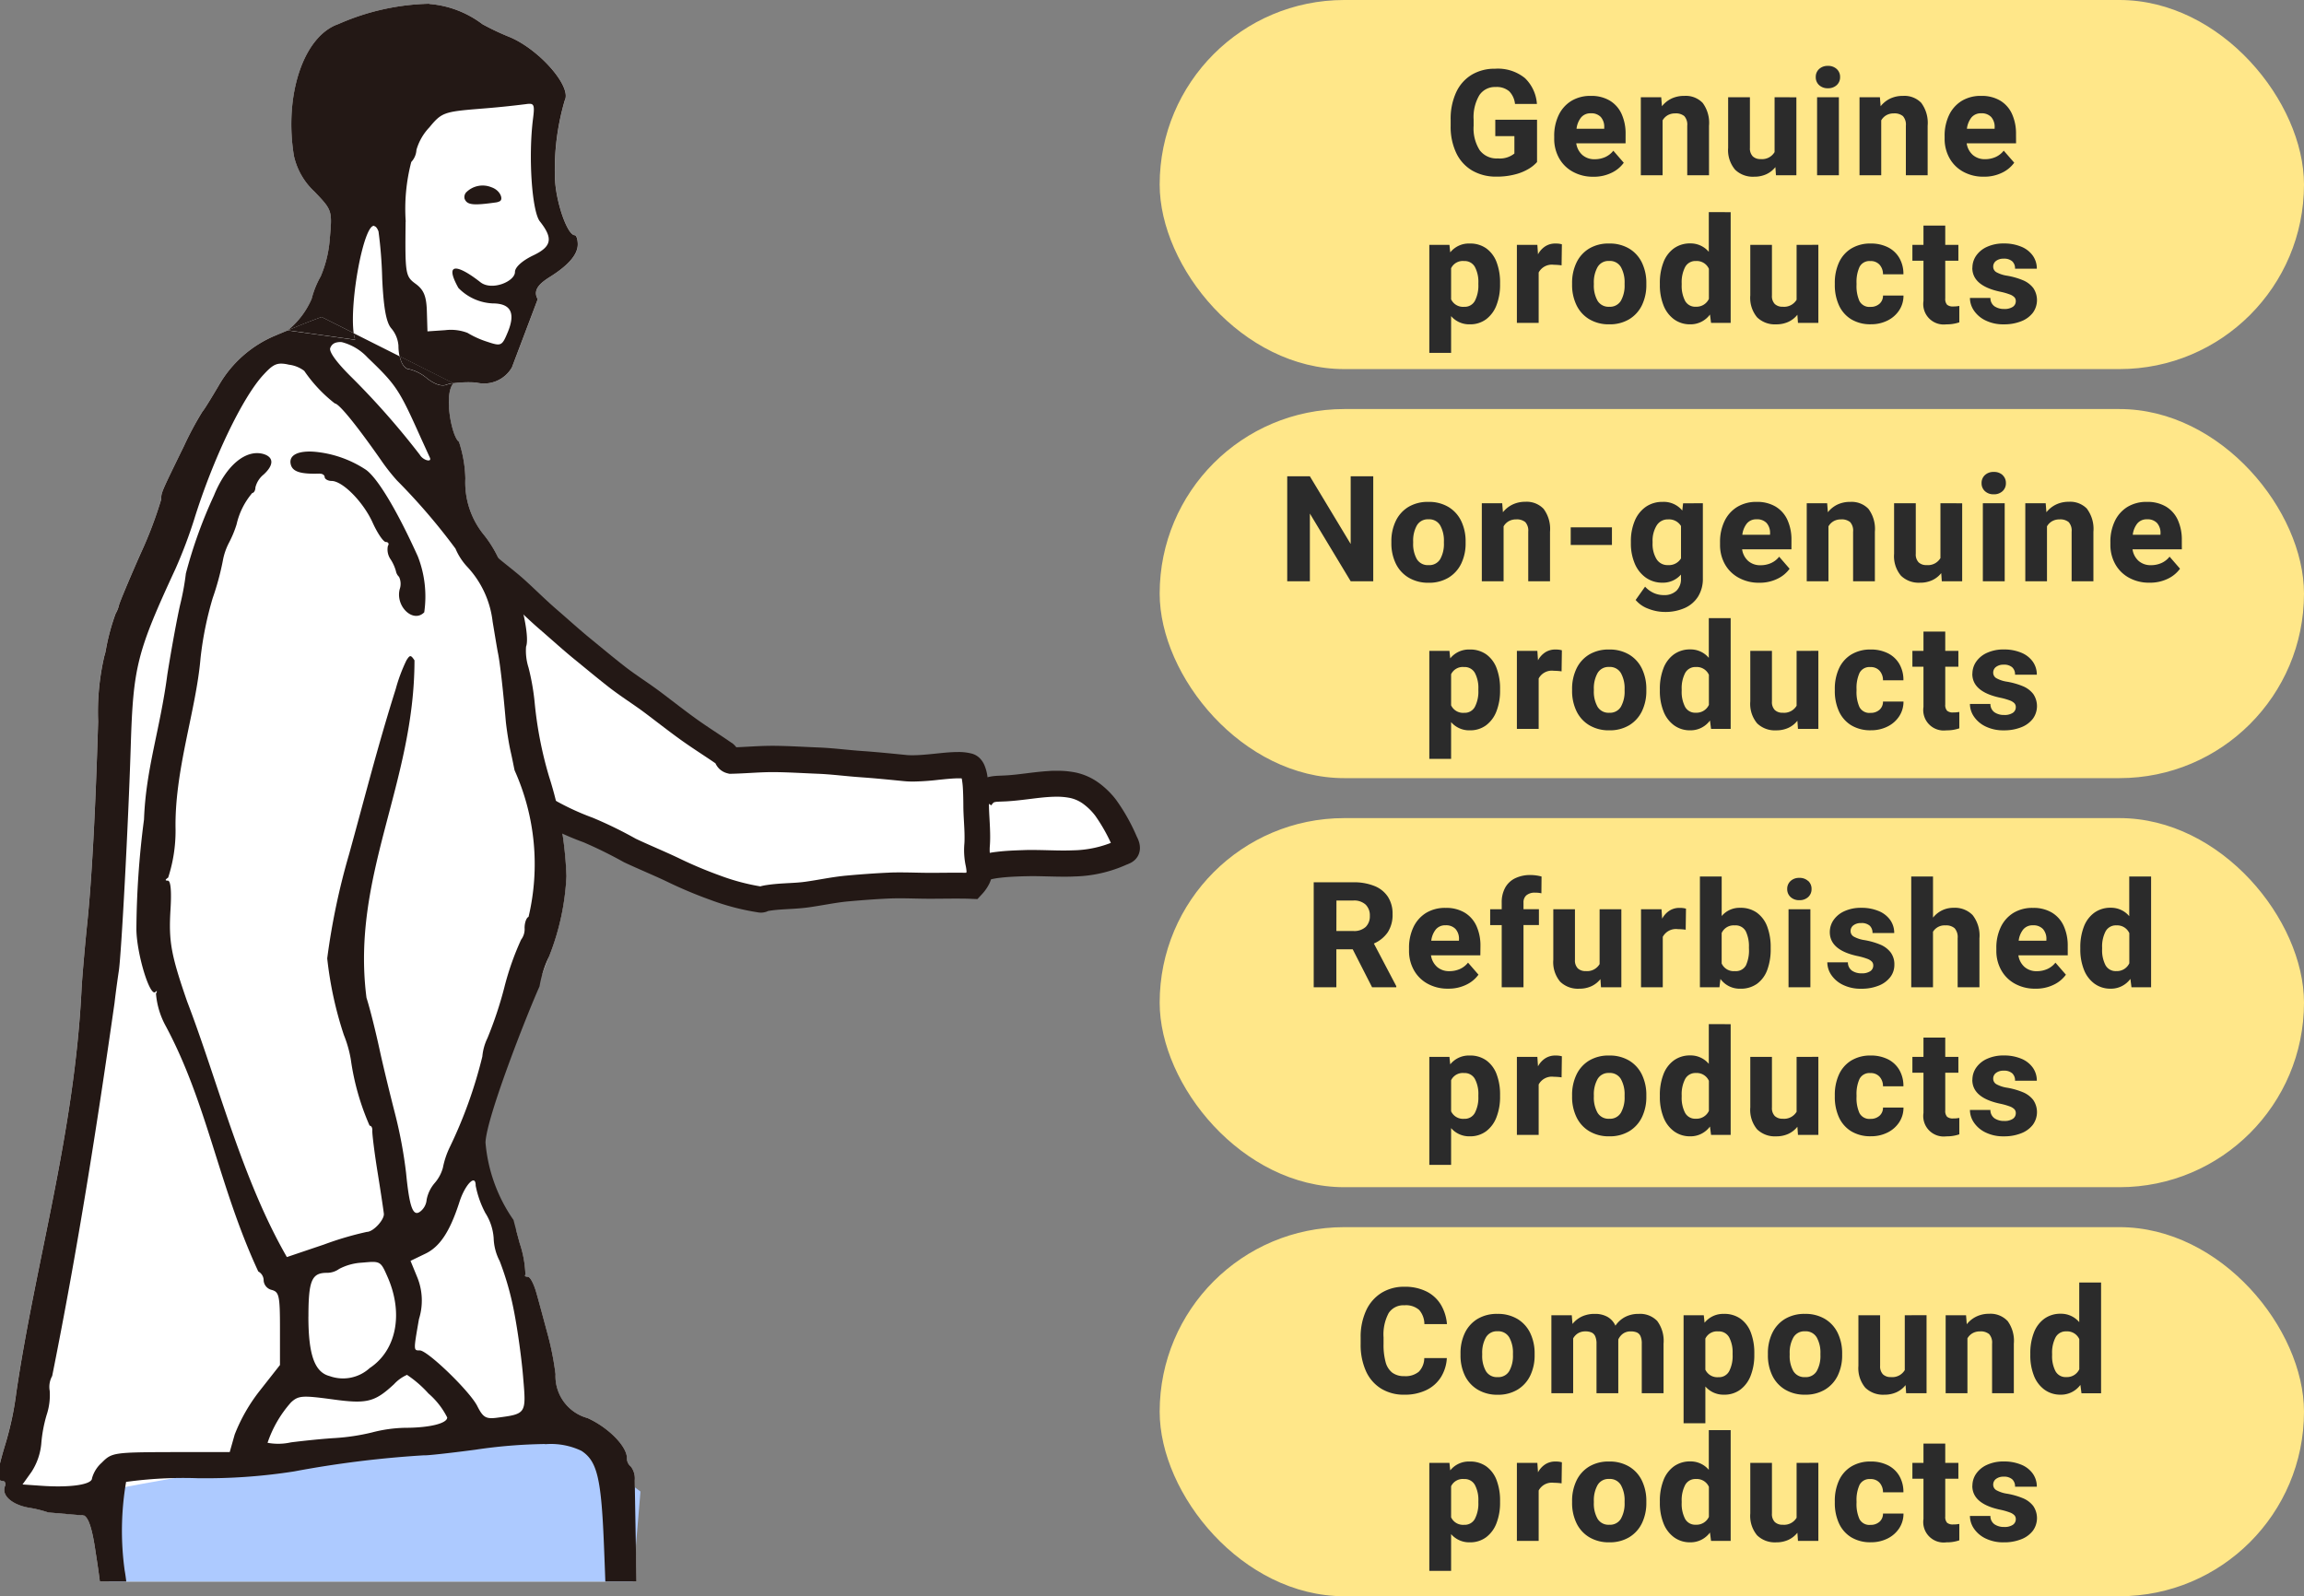
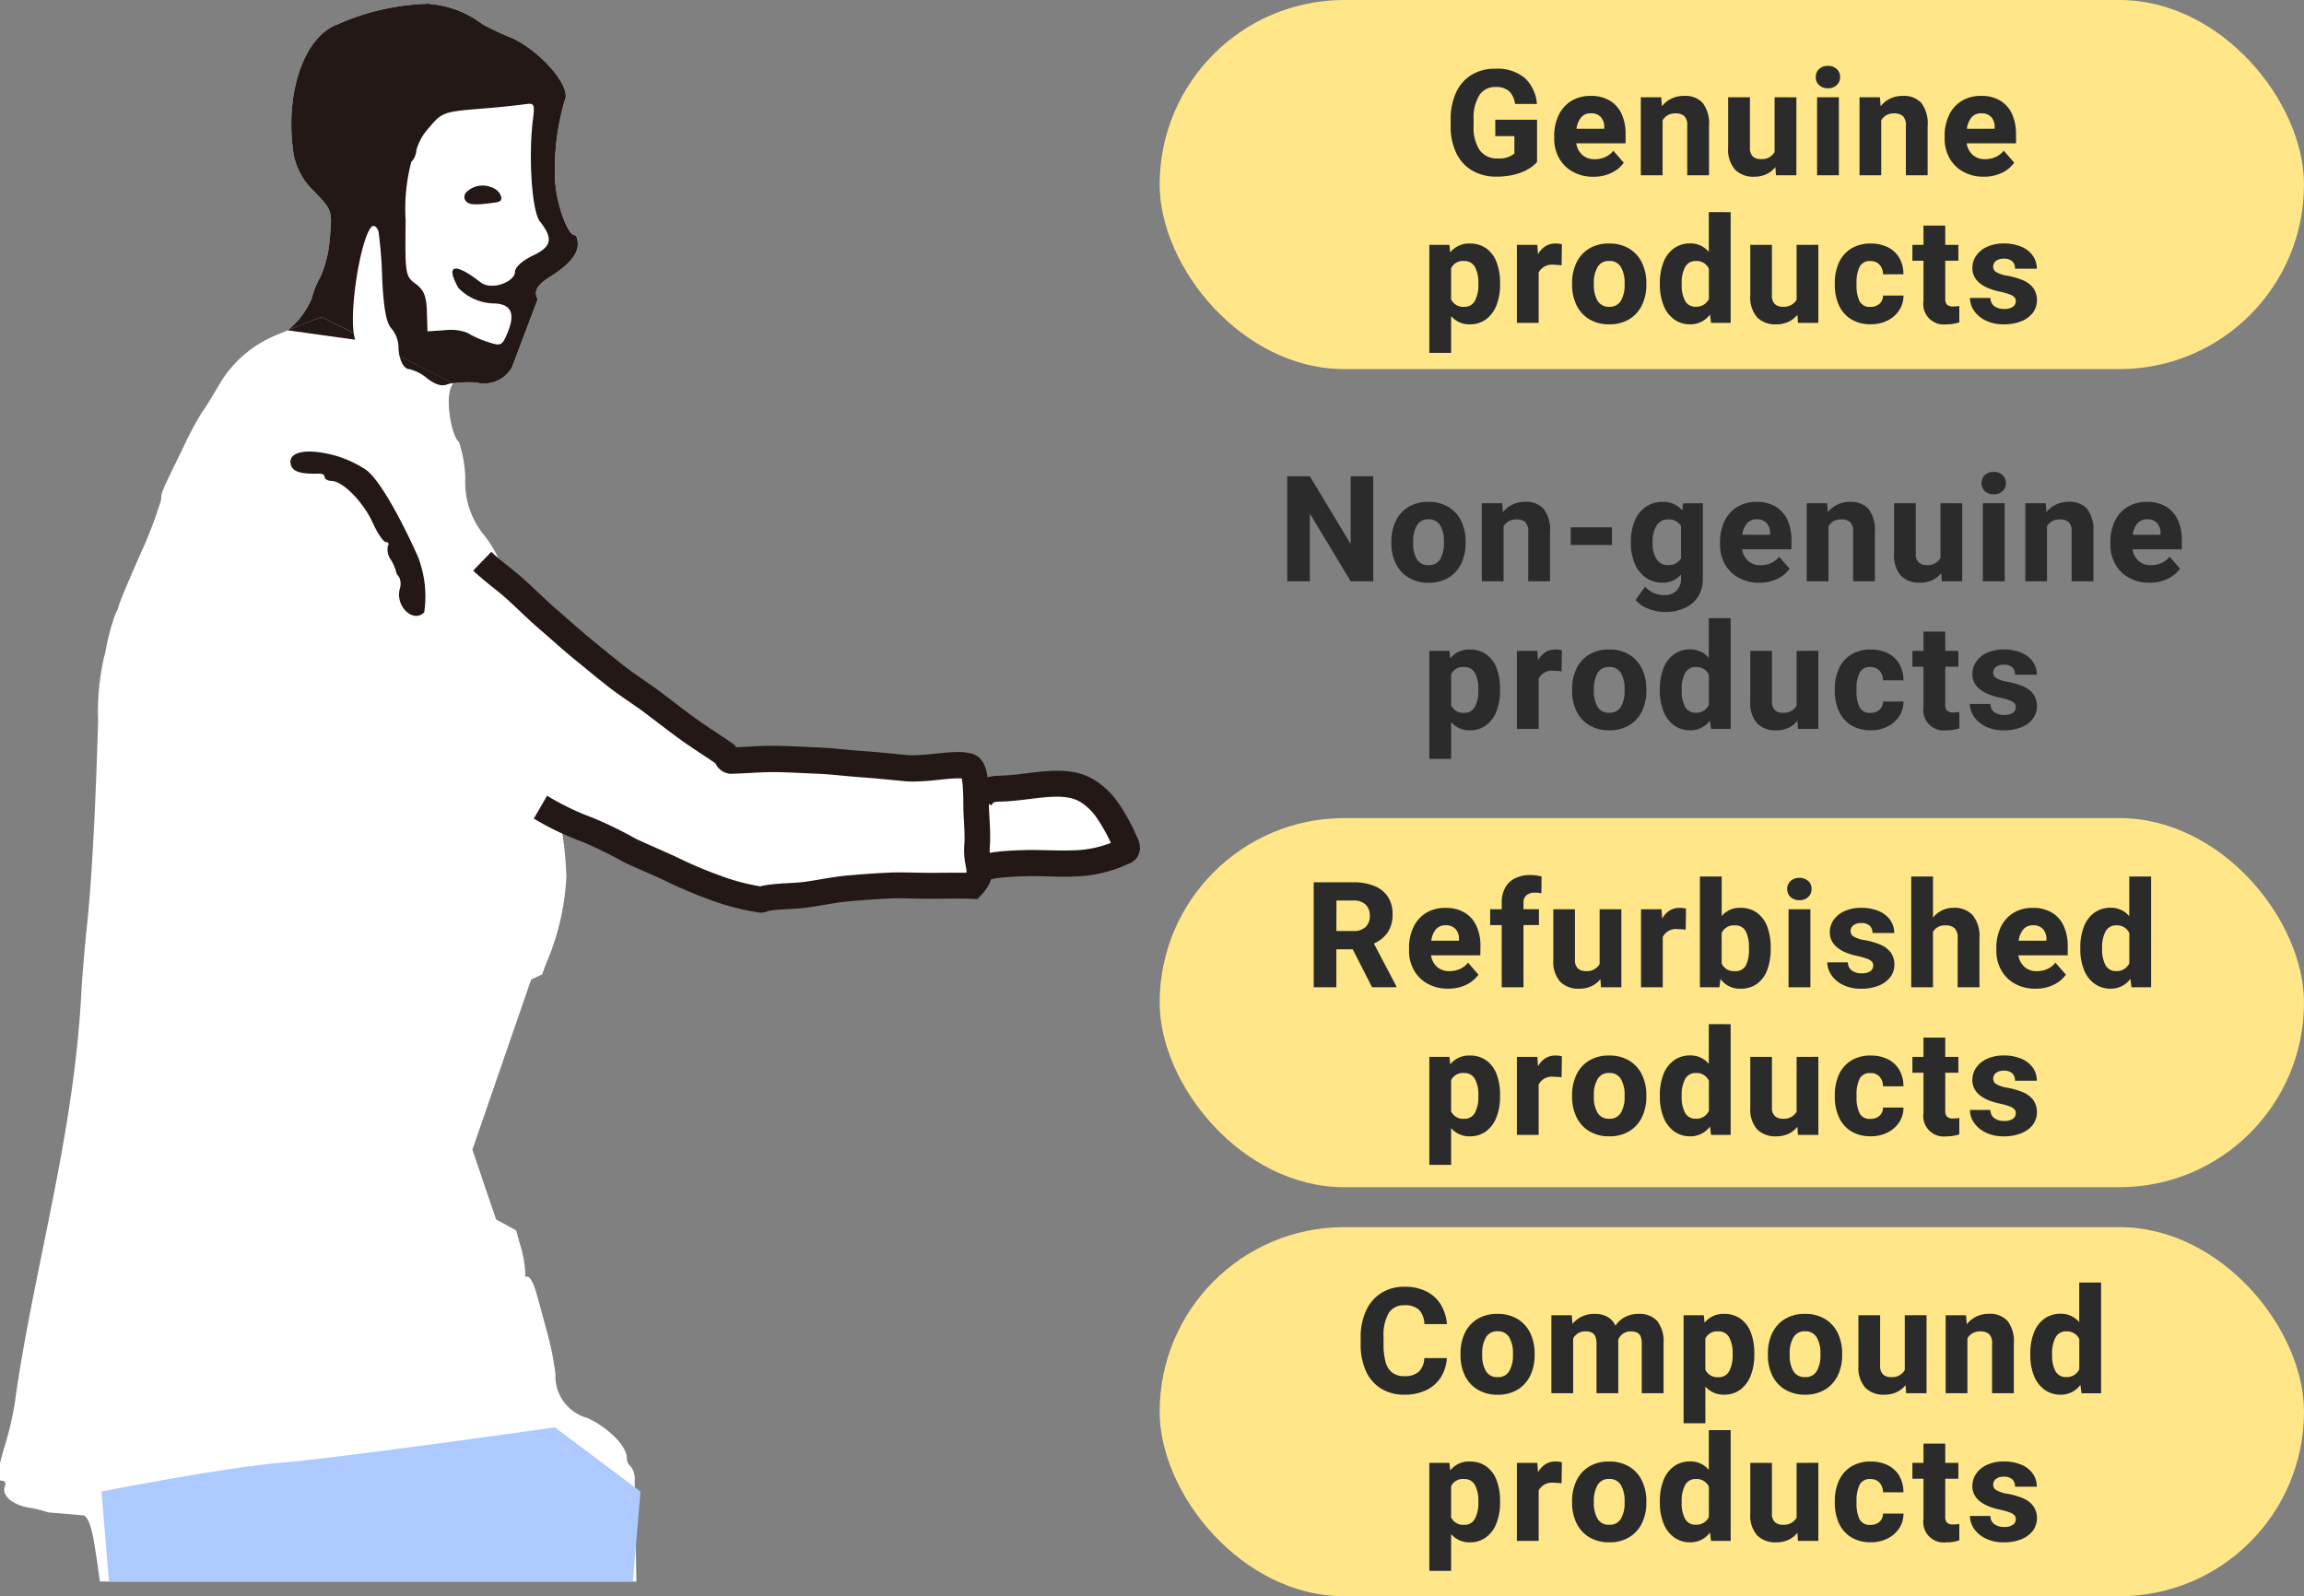
<svg xmlns="http://www.w3.org/2000/svg" width="124.831" height="86.496">
  <rect width="100%" height="100%" fill="#808080" stroke="none" />
  <defs>
    <clipPath id="a">
      <path data-name="Rectangle 240" transform="translate(652 4424)" fill="#fff" stroke="#707070" d="M0 0h63.947v85.696H0z" />
    </clipPath>
  </defs>
  <g data-name="Group 938" transform="translate(-775.169 -521.504)">
    <rect data-name="Rectangle 241" width="62" height="20" rx="10" transform="translate(838 521.504)" fill="#ffe789" />
-     <rect data-name="Rectangle 242" width="62" height="20" rx="10" transform="translate(838 543.669)" fill="#ffe789" />
    <rect data-name="Rectangle 243" width="62" height="20" rx="10" transform="translate(838 565.835)" fill="#ffe789" />
    <rect data-name="Rectangle 244" width="62" height="20" rx="10" transform="translate(838 588)" fill="#ffe789" />
    <g data-name="Mask Group 51" transform="translate(123.169 -3902.496)" clip-path="url(#a)">
      <g data-name="Group 937">
        <path data-name="Path 1855" d="M679.459 4456.472l12.181 8.468 13.1.956.265.973 3.448-.177s2.564 0 3.183.884a28.106 28.106 0 011.5 2.652l-7.78.8-1.326 1.144-11.758.442-10.874-4.244s-3.094-11.139-1.945-12.2" fill="#fff" />
        <path data-name="Path 1856" d="M688.098 4542.852a2.867 2.867 0 00-1.138-.65 4.641 4.641 0 00-1.469-.232 1.593 1.593 0 01-1.034-.448 7.838 7.838 0 01-.94-1.558 21.756 21.756 0 01-.4-.931 2.9 2.9 0 01-.173-.629.446.446 0 00-.1-.29.308.308 0 00-.245-.119c-.065 0-.078-.011-.078-.011s0-.013.012-.023a.194.194 0 00.047-.141.6.6 0 00-.03-.139.866.866 0 00-.226-.325 3.477 3.477 0 01-.378-.609v-.013a9.256 9.256 0 01-.427-1.005 5.583 5.583 0 01-.325-2.991c.069-.969.151-2.763.188-4.011.021-1.248.073-3.131.118-4.175.023-.623.048-1.463.068-2.265.992-.1 1.837-.188 2.116-.221a2.315 2.315 0 011.29.35l1.369-1.852c.323-.733.306-.768.157-9.675-.054-3.353-.112-6.361-.112-6.684a1.063 1.063 0 00-.212-.738.566.566 0 01-.212-.458c0-.638-1-1.654-2.135-2.169a2.353 2.353 0 01-1.734-2.381 15.641 15.641 0 00-.458-2.281c-.2-.738-.458-1.711-.592-2.169s-.323-.827-.458-.827-.18-.046-.123-.111a5.949 5.949 0 00-.312-1.711l-.184-.683-1.092-.6-1.282-3.779 3.183-9.217.6-.285c.087-.261.21-.574.371-.97a13.427 13.427 0 00.938-4.349 20 20 0 00-.938-5.388 20.989 20.989 0 01-.781-4 12.558 12.558 0 00-.334-1.911 3 3 0 01-.135-1.139c.289-.738-.727-4.338-1.207-4.338a.226.226 0 01-.192-.235 6.353 6.353 0 00-.859-1.454 4.487 4.487 0 01-1.03-3.084 6.768 6.768 0 00-.347-1.988c-.38-.246-.845-2.547-.3-3.174h-.007a6.394 6.394 0 011.248-.038 1.742 1.742 0 001.934-.816l1.4-3.7c-.3-.51.146-.884.661-1.207 1.016-.638 1.508-1.219 1.508-1.765 0-.269-.077-.492-.166-.492-.415-.012-1.053-1.9-1.074-3.165a13.252 13.252 0 01.536-4.146c.38-.727-1.319-2.7-2.939-3.408a13.744 13.744 0 01-1.519-.715 5.49 5.49 0 00-2.885-1.1v-.011a12.85 12.85 0 00-4.919 1.1c-1.911.658-2.95 3.877-2.415 7.142a3.752 3.752 0 001.119 1.946c.95.992.961 1.016.827 2.515a6.374 6.374 0 01-.492 2.066 4.922 4.922 0 00-.492 1.219 4.465 4.465 0 01-1.291 1.707c-.272.112-.534.224-.669.278a6.352 6.352 0 00-3.062 2.684c-.424.724-.827 1.373-.893 1.431a17.661 17.661 0 00-1.007 1.877c-1.251 2.558-1.231 2.515-1.231 2.884a21.9 21.9 0 01-1.116 2.938c-.627 1.419-1.154 2.681-1.174 2.8a1.543 1.543 0 01-.18.449 11.678 11.678 0 00-.535 1.988 2.158 2.158 0 01-.08.324 13.344 13.344 0 00-.334 3.542c-.146 4.888-.346 8.542-.581 10.844a106.33 106.33 0 00-.312 3.543c-.369 7.88-2.5 14.887-3.546 22.006a16.946 16.946 0 01-.569 2.7c-.48 1.574-.524 2.055-.177 2.055.135 0 .2.135.135.292-.192.492.377 1 1.3 1.162a6.35 6.35 0 011.05.257l1.791.153.1.009a.17.17 0 01.04.015v-.012c.255.123.458.747.635 2a46.8 46.8 0 01.57 5.645 20.407 20.407 0 00.13 5.835l.746 2.352.049.155c-.037.056 0 .163.091.288a1.28 1.28 0 00.2.22 2.68 2.68 0 001.357.422c.106 3.607.3 8.719.624 16.087l.288 6.542v.026l.013.013v.013h.026l.867.428.837.406-.106 1.325a7.821 7.821 0 00-.007 2.175 2.015 2.015 0 00.673 1.16 6.326 6.326 0 001.917.983 12.479 12.479 0 002.61.576 7.018 7.018 0 01.87.124 2.817 2.817 0 01.308.065.506.506 0 01.169.073 1.253 1.253 0 00.346.138 3.772 3.772 0 00.526.162 5.566 5.566 0 00.987.2.451.451 0 01.311.139.25.25 0 00.076.049c.04.012.079.023.128.035a2.065 2.065 0 00.373.05 8.246 8.246 0 001.105.055 6.975 6.975 0 011.074.066c.128.022.242.031.3.052a.218.218 0 01.079.037c.014.012 0 .013 0-.013a.131.131 0 00.066.112.12.12 0 00.114.01.655.655 0 00.275-.162 1.722 1.722 0 01.213-.16.493.493 0 01.016.077.219.219 0 00.107.176 1.275 1.275 0 00.269.066 5.569 5.569 0 001-.059 4.439 4.439 0 002.329-.672 4.4 4.4 0 001.245-2.063 2.616 2.616 0 00.245-1.766 3.106 3.106 0 01-.139-.376.839.839 0 01-.031-.152.294.294 0 01-.016-.087.411.411 0 00-.187-.362 2.182 2.182 0 00-.531-.289 4.8 4.8 0 00-1.552-.356 6.581 6.581 0 01-2.6-.563 1.5 1.5 0 01-.943-1.255 1.894 1.894 0 01.023-.408.251.251 0 01.122-.167.437.437 0 01.28 0 2.451 2.451 0 01.49.163 20.772 20.772 0 002.236.679c.959.249 1.946.483 2.47.567a1.92 1.92 0 001.076-.162.733.733 0 01.367-.139.322.322 0 01.244.106.93.93 0 00.477.151 3.83 3.83 0 00.722-.024 4.945 4.945 0 01.6-.033.26.26 0 01.141.021h.005a.092.092 0 00.024.074.109.109 0 00.064.05c.065.021.141.044.243.067a5.747 5.747 0 00.829.061 4.816 4.816 0 001.72-.258 1.581 1.581 0 00.538-.272.386.386 0 00.111-.182.247.247 0 00-.032-.2.168.168 0 01-.042-.09h.026a.831.831 0 00.751-.317 2.008 2.008 0 00.417-.89 2.355 2.355 0 00-.403-2.064z" fill="#fff" />
        <path data-name="Path 1975" d="M658.667 4518.9l-1.17-14.078s6.566-1.3 9.74-1.561 14.826-1.918 14.826-1.918l4.639 3.479-1.344 15.873-18.121 5z" fill="#adcaff" />
        <path data-name="Path 1857" d="M677.26 4434.421a.383.383 0 00-.09.345c.131.342.448.378 1.678.206a.622.622 0 00.262-.086v-.007c.145-.116-.008-.574-.495-.736a1.255 1.255 0 00-1.353.277" fill="#231815" />
        <path data-name="Path 1858" d="M669.42 4441.175l1.743.876c-.234-1.71.55-5.915 1.11-5.812v.012c.077.011.166.1.235.292a23.734 23.734 0 01.2 2.558c.077 1.622.223 2.392.5 2.7a1.639 1.639 0 01.38.927 2.761 2.761 0 00.059.578l2.906 1.461a6.363 6.363 0 011.248-.039 1.743 1.743 0 001.934-.816l1.4-3.7c-.3-.51.146-.884.661-1.207 1.016-.638 1.508-1.219 1.508-1.766 0-.269-.077-.492-.166-.492-.415-.012-1.053-1.9-1.073-3.165a13.25 13.25 0 01.535-4.146c.38-.727-1.319-2.7-2.938-3.408a13.792 13.792 0 01-1.52-.715 5.492 5.492 0 00-2.884-1.1v-.011a12.848 12.848 0 00-4.919 1.1c-1.911.658-2.95 3.877-2.415 7.142a3.751 3.751 0 001.119 1.946c.95.993.962 1.016.827 2.515a6.376 6.376 0 01-.492 2.066 4.927 4.927 0 00-.492 1.219 4.469 4.469 0 01-1.291 1.707l.338-.136a34.244 34.244 0 011.488-.581m4.561-5.17a10.067 10.067 0 01.3-3.231 1.048 1.048 0 00.281-.658 2.954 2.954 0 01.7-1.219c.658-.8.792-.85 2.727-1.007a51.247 51.247 0 002.526-.255.948.948 0 01.243-.011c.192.031.192.235.123.781-.266 2.057-.065 5.042.369 5.588.727.918.65 1.365-.369 1.846-.581.278-.981.635-.981.893 0 .515-1.254 1.041-1.873.555-1.184-.93-2-1.14-1.193.309a2.763 2.763 0 001.857.84c1.05 0 1.221.588.818 1.561-.312.75-.357.77-1.119.515a5.009 5.009 0 01-1.062-.48 2.525 2.525 0 00-1.208-.146l-.961.065-.032-1.073c-.023-.838-.169-1.184-.615-1.508-.547-.4-.569-.527-.538-3.365" fill="#231815" />
        <path data-name="Path 1860" d="M656.548 4506.116h-.04a.21.21 0 01.04.015z" fill="#231815" />
-         <path data-name="Path 1861" d="M658.77 4522.391l-.091-.287c-.036.055 0 .163.091.287" fill="#231815" />
        <path data-name="Path 1862" d="M671.242 4442.408a2.223 2.223 0 01-.075-.357l-1.743-.876c-.46.169-1.13.426-1.488.581-.109.043-.224.09-.337.137l-.006.006z" fill="#231815" />
        <path data-name="Path 1863" d="M674.2 4444.008a2.362 2.362 0 01.95.5c.423.323.792.446 1.073.323a1.652 1.652 0 01.338-.073l-2.906-1.46c.093.429.289.707.545.707" fill="#231815" />
        <path data-name="Path 1864" d="M669.312 4449.669c.154-.011.278.077.278.18s.169.212.38.212c.615.012 1.743 1.173 2.235 2.292.257.558.569 1.016.7 1.016s.192.1.111.212a.933.933 0 00.146.726 2.308 2.308 0 01.292.65.552.552 0 00.166.3.885.885 0 01.035.672c-.235.938.738 1.854 1.33 1.25a5.962 5.962 0 00-.346-3.027c-1.141-2.527-2.192-4.26-2.818-4.7a6.014 6.014 0 00-2.781-.973c-.839-.065-1.419.158-1.285.692.1.393.535.527 1.554.492" fill="#231815" />
        <path data-name="Path 1865" d="M688.098 4542.851a2.858 2.858 0 00-1.138-.65 4.639 4.639 0 00-1.47-.232 1.589 1.589 0 01-1.034-.448 7.843 7.843 0 01-.94-1.558c-.15-.327-.288-.655-.4-.931a2.888 2.888 0 01-.174-.63.442.442 0 00-.1-.29.308.308 0 00-.245-.119c-.065 0-.078-.011-.078-.011s0-.013.012-.023a.193.193 0 00.048-.141.6.6 0 00-.031-.139.862.862 0 00-.226-.325 3.525 3.525 0 01-.378-.609v-.013a9.232 9.232 0 01-.427-1.005 5.584 5.584 0 01-.325-2.991c.069-.969.151-2.763.188-4.011.021-1.248.073-3.131.118-4.175.029-.787.061-1.921.083-2.886l-1.724.113c-.013 3.412-.162 8.027-.331 9.805-.33 3.573-.215 4.269 1.287 7.118.191.365.369.714.491.977a3.063 3.063 0 01.151.34l.039.1a.126.126 0 01.015.052c0-.026-.013.01-.034.037a.793.793 0 01-.149.132 2.233 2.233 0 01-.5.322 4.254 4.254 0 01-1.288.335 18.3 18.3 0 01-1.9.15 13.935 13.935 0 01-1.783-.069 3.84 3.84 0 01-.626-.12.616.616 0 01-.311-.156.582.582 0 01-.1-.251c-.018-.14-.049-.314-.069-.519-.04-.419-.07-.952-.076-1.538a22.672 22.672 0 01.184-3.35c.064-.435.136-.894.146-1.021s.072-.475.14-.8c.45-2.177.766-3.763.8-4.184a6.027 6.027 0 01.268-1.064 21.073 21.073 0 00.535-2.371 21.441 21.441 0 00.126-3.736l-1.542.1a32.052 32.052 0 01-.691 5.712c-.177.758-.367 1.617-.409 1.934a7.491 7.491 0 01-.4 2.035 14.056 14.056 0 00-.4 2.608 63.764 63.764 0 00-.253 4.319c-.043 1.77-.064 2.636-.058 3.235a7.192 7.192 0 00.2 1.468l.2.983-1.237-.074c-.724-.038-1.872-.1-2.561-.157a35.77 35.77 0 00-3.245-.073 17.282 17.282 0 00-2.475.185 1.958 1.958 0 01-.721.073c-.141-.031-.222-.12-.316-.306a1.211 1.211 0 01-.114-.394 6.735 6.735 0 01-.1-.68 32.443 32.443 0 01-.085-1.9 16.633 16.633 0 01.217-3.429.816.816 0 00.053-.36.257.257 0 00-.044-.139.124.124 0 00-.116-.058h.026v-.013a.162.162 0 01-.029-.1 2.559 2.559 0 01-.08-.443 14.619 14.619 0 01-.122-1.471 57.118 57.118 0 00-.3-3.666 58.406 58.406 0 01-.222-8.005v-.407l-.937.062h-.79c.105 3.609.3 8.728.625 16.114l.288 6.541v.026l.014.013v.013h.026l.867.427.837.406-.107 1.325a7.831 7.831 0 00-.007 2.175 2.016 2.016 0 00.673 1.16 6.323 6.323 0 001.917.983 12.491 12.491 0 002.61.576 7.009 7.009 0 01.87.124 2.846 2.846 0 01.308.065.5.5 0 01.168.073 1.248 1.248 0 00.347.138 3.749 3.749 0 00.526.162 5.525 5.525 0 00.986.2.45.45 0 01.311.139.261.261 0 00.076.05c.04.012.079.024.128.035a2.079 2.079 0 00.373.049 8.211 8.211 0 001.105.055 6.948 6.948 0 011.073.066c.128.022.242.031.3.052a.211.211 0 01.079.036c.013.012 0 .013 0-.013a.131.131 0 00.065.112.121.121 0 00.115.01.653.653 0 00.274-.162 1.672 1.672 0 01.213-.16.419.419 0 01.016.077.221.221 0 00.107.176 1.262 1.262 0 00.269.066 5.563 5.563 0 001-.059 4.437 4.437 0 002.329-.672 4.4 4.4 0 001.245-2.063 2.617 2.617 0 00.245-1.766 3.052 3.052 0 01-.139-.376.879.879 0 01-.031-.152.316.316 0 01-.016-.087.409.409 0 00-.187-.362 2.18 2.18 0 00-.53-.289 4.8 4.8 0 00-1.552-.356 6.586 6.586 0 01-2.6-.563 1.5 1.5 0 01-.943-1.255 1.9 1.9 0 01.022-.408.252.252 0 01.122-.167.438.438 0 01.28 0 2.453 2.453 0 01.49.163 20.7 20.7 0 002.236.679c.959.249 1.947.483 2.47.567a1.92 1.92 0 001.076-.162.733.733 0 01.367-.139.325.325 0 01.244.106.929.929 0 00.477.151 3.831 3.831 0 00.722-.024 5.019 5.019 0 01.6-.033.256.256 0 01.141.022h.005a.049.049 0 010-.012.125.125 0 01-.009-.027h.013c-.005.009 0 .018 0 .027a.055.055 0 00.006.012h-.008a.1.1 0 00.023.074.111.111 0 00.064.049c.066.021.141.045.243.067a5.852 5.852 0 00.828.061 4.807 4.807 0 001.72-.258 1.584 1.584 0 00.539-.272.39.39 0 00.111-.182.247.247 0 00-.033-.2.167.167 0 01-.042-.089h.026a.832.832 0 00.751-.318 2.014 2.014 0 00.417-.889 2.356 2.356 0 00-.412-2.061m-13.172 6.32a.785.785 0 00.627.155 1.066 1.066 0 01.331-.021.246.246 0 01.181.069.477.477 0 00.308.156 1.784 1.784 0 00.461.047 6.614 6.614 0 011.446.22 3.336 3.336 0 01.615.2c.066.034.129.058.169.082.014.013.027.025.04.025a2.782 2.782 0 01-.747 1.346 1.313 1.313 0 01-.646.467 5.227 5.227 0 01-1.345.083q-2.061-.011-3.246-.087a5.622 5.622 0 01-1.482-.219 14.447 14.447 0 00-4.179-.958 6.061 6.061 0 01-1.88-.345 1.932 1.932 0 01-1.04-.741 1.812 1.812 0 01-.018-1.36 14.368 14.368 0 00.267-1.474 2 2 0 01.317-.86c.085-.094.122-.157.209-.2a1.4 1.4 0 01.518-.079h.026c.6-.007 1.769.043 4.2.165a7.99 7.99 0 012.017.266 1.2 1.2 0 01.738.751 6.125 6.125 0 001.33 1.737 4.268 4.268 0 00.78.574m11.351-4.059a4.3 4.3 0 01-2.161.031 17.267 17.267 0 00-2.737-.152 5.414 5.414 0 01-1.8-.169c-.376-.141-1.489-.437-2.477-.672a6.233 6.233 0 01-1.815-.641.748.748 0 01-.352-.318c-.055-.089-.044-.151.041-.242a.512.512 0 01.138-.07c.078-.016.191-.045.317-.062.252-.044.57-.081.924-.1a8.656 8.656 0 011.9.013 7.986 7.986 0 002.548-.259l1.717-.375.616.54a5.8 5.8 0 001.209.826 1.542 1.542 0 00.936.237 1.733 1.733 0 01.4.01 3.691 3.691 0 01.539.162c.412.153.608.387.616.615s-.151.451-.552.63" fill="#231815" />
        <path data-name="Path 1866" d="M686.214 4543.867a3.711 3.711 0 00-.539-.162 1.714 1.714 0 00-.4-.01 1.542 1.542 0 01-.936-.237 5.791 5.791 0 01-1.209-.826l-.616-.54-1.717.375a7.993 7.993 0 01-2.548.259 8.659 8.659 0 00-1.9-.013 9.429 9.429 0 00-.924.105c-.127.017-.24.047-.317.063a.512.512 0 00-.138.07c-.085.091-.1.153-.041.242a.749.749 0 00.352.317 6.251 6.251 0 001.815.641c.988.235 2.1.53 2.477.671a5.413 5.413 0 001.8.169 17.3 17.3 0 012.736.151 4.307 4.307 0 002.161-.031c.4-.179.573-.413.552-.63s-.2-.462-.616-.615" fill="#231815" />
        <g data-name="Group 936" fill="#231815">
          <path data-name="Path 1867" d="M680.891 4468.337a15.327 15.327 0 002.716 1.3 23.56 23.56 0 012.2 1.085c.786.369 1.565.688 2.3 1.036a24.057 24.057 0 002.4 1.011 12.948 12.948 0 002.585.673l.092-.7-.1.7a1.029 1.029 0 00.144.011.9.9 0 00.3-.051.922.922 0 00.133-.059l.018-.01-.186-.357.033.4a.457.457 0 00.153-.044l-.186-.357.033.4h.035l.035-.006c.639-.121 1.38-.089 2.2-.2.783-.109 1.5-.267 2.184-.327.738-.066 1.47-.122 2.2-.154.186-.008.376-.011.569-.011.52 0 1.063.023 1.63.023h.012c.453 0 .909-.008 1.359-.008.3 0 .594 0 .882.014l.326.013.221-.239a2.421 2.421 0 00.43-.614 1.548 1.548 0 00.146-.659 3.313 3.313 0 00-.078-.61 2.812 2.812 0 01-.056-.537c0-.064 0-.133.008-.208.013-.172.018-.342.018-.511 0-.629-.064-1.24-.066-1.743a11.416 11.416 0 00-.079-1.508 2.422 2.422 0 00-.175-.648 1.22 1.22 0 00-.219-.332.97.97 0 00-.433-.268 2.8 2.8 0 00-.776-.092c-.4 0-.828.048-1.25.091s-.84.083-1.2.083c-.132 0-.256 0-.369-.016-.782-.077-1.57-.157-2.371-.213-.754-.051-1.543-.159-2.375-.192-.774-.03-1.568-.082-2.382-.09h-.107c-.8 0-1.568.076-2.286.09l.015.707.173-.686-.1.413.29-.3a.448.448 0 00-.186-.109l-.1.413.29-.3-.3.319.391-.207a.455.455 0 00-.087-.113l-.3.319.391-.207-.154.081.156-.076-.154.081.156-.076v-.01a1.435 1.435 0 00-.105-.2 1.112 1.112 0 00-.274-.289l-.008-.006h-.007c-.669-.464-1.346-.885-1.972-1.338s-1.252-.944-1.9-1.433c-.671-.5-1.35-.923-1.939-1.385-.618-.483-1.23-.992-1.85-1.5-.6-.49-1.187-1.027-1.8-1.555-.582-.5-1.143-1.062-1.747-1.611-.646-.584-1.309-1.038-1.817-1.533l-.983 1.017c.628.6 1.3 1.063 1.849 1.563.57.517 1.139 1.089 1.776 1.637.592.509 1.187 1.054 1.827 1.578.615.5 1.234 1.018 1.874 1.519.672.524 1.36.95 1.961 1.4.634.476 1.265.973 1.924 1.448.68.49 1.365.915 1.993 1.352l.4-.581-.419.57.177-.241-.254.157.077.084.177-.241-.254.157.151-.093-.159.079.008.014.151-.093-.159.079.028.06a1 1 0 00.219.306.99.99 0 00.439.233l.092.023h.1c.79-.017 1.548-.091 2.256-.09h.094c.761.007 1.541.057 2.34.089.741.028 1.516.133 2.333.19.77.053 1.545.132 2.33.209.169.017.338.023.507.023a13.36 13.36 0 001.346-.091c.424-.044.816-.084 1.105-.083a1.494 1.494 0 01.38.036l.125-.428-.326.307a.453.453 0 00.2.12l.125-.428-.326.307.156-.147-.194.1a.227.227 0 00.038.051l.156-.147-.194.1a.756.756 0 01.042.149 4.288 4.288 0 01.064.591c.013.247.019.532.021.837 0 .6.066 1.2.065 1.735 0 .141 0 .277-.013.4-.008.11-.012.215-.012.314a4.235 4.235 0 00.078.792 2.4 2.4 0 01.055.354.118.118 0 01-.015.064 1.072 1.072 0 01-.186.249l.519.48.028-.707a24.575 24.575 0 00-.937-.016c-.466 0-.923.008-1.36.008h-.011c-.526 0-1.069-.023-1.63-.023-.208 0-.418 0-.631.013-.762.034-1.516.09-2.268.158-.8.073-1.542.239-2.249.335-.646.093-1.413.056-2.262.207l.127.7-.057-.705a1.017 1.017 0 00-.259.056 1.03 1.03 0 00-.13.058l-.022.012.217.41-.135-.443a.489.489 0 00-.082.033l.217.41-.135-.443.152.5v-.538a.527.527 0 00-.152.023l.152.5v-.111l.058-.405h-.058v.409l.058-.405h-.01a11.6 11.6 0 01-2.3-.606 22.585 22.585 0 01-2.255-.953c-.781-.37-1.561-.689-2.3-1.038a22.463 22.463 0 00-2.344-1.143 13.982 13.982 0 01-2.466-1.19l-.709 1.224z" />
          <path data-name="Path 1868" d="M705.71 4467.642a.61.61 0 01.12-.151l.029-.017a.761.761 0 01.2-.03c.117-.009.286-.011.5-.023.846-.051 1.624-.2 2.348-.239.113-.007.227-.01.338-.01a3.583 3.583 0 01.751.071 1.885 1.885 0 01.707.327 3.2 3.2 0 01.634.626 9.234 9.234 0 01.962 1.733c.027.056.044.093.048.105l.291-.093h-.3a.3.3 0 00.012.093l.291-.093h.186l-.451-.184a.484.484 0 00-.037.184h.488l-.451-.184.5.2-.349-.409a.542.542 0 00-.147.205l.5.2-.349-.409.253.3-.188-.342a.376.376 0 00-.065.046l.253.3-.188-.342.085.155-.078-.159h-.007l.085.155-.078-.159c-.009.005-.061.022-.158.068a5.9 5.9 0 01-2.315.511c-.162.007-.329.01-.5.01-.545 0-1.122-.029-1.715-.029-.15 0-.3 0-.453.007-.467.016-.952.032-1.442.092a5.267 5.267 0 00-1.464.375l.565 1.3a3.887 3.887 0 011.073-.268c.4-.05.85-.067 1.314-.082.133 0 .269-.006.407-.006.545 0 1.123.029 1.715.029.185 0 .371 0 .559-.011a7.282 7.282 0 002.869-.65l-.03-.062.028.063-.03-.062.028.063c.007 0 .08-.028.2-.086a1.028 1.028 0 00.212-.145.878.878 0 00.228-.32.932.932 0 00.068-.35 1.16 1.16 0 00-.083-.416c-.037-.1-.073-.166-.09-.2a10.4 10.4 0 00-1.127-2 4.623 4.623 0 00-.919-.9 3.3 3.3 0 00-1.237-.563 4.971 4.971 0 00-1.05-.1c-.143 0-.284 0-.42.013-.846.051-1.624.2-2.348.239-.156.009-.3.012-.458.021a2.8 2.8 0 00-.372.043 1.576 1.576 0 00-.629.265 1.918 1.918 0 00-.5.551l1.2.753z" />
        </g>
        <path data-name="Path 1869" d="M672.028 4498.136c1.453-.961 1.843-2.964.961-4.953-.28-.646-.358-.8-.807-.8-.144 0-.335.022-.593.042a3 3 0 00-1.216.338 1.118 1.118 0 01-.672.212c-.816 0-.993.424-.993 2.369 0 2.069.335 3.019 1.15 3.231a2.141 2.141 0 002.17-.439z" fill="none" />
        <path data-name="Path 1870" d="M674.743 4448.643c.177.312.692.435.535.134-.043-.092-.254-.561-.48-1.052-1.173-2.615-1.317-2.85-2.881-4.347a2.884 2.884 0 00-1.4-.839.843.843 0 00-.346.034.452.452 0 00-.278.278c-.08.212.358.807 1.173 1.611a42.428 42.428 0 013.677 4.181z" fill="none" />
        <path data-name="Path 1871" d="M667.767 4499.99a6.33 6.33 0 00-1.273 2.192 3.136 3.136 0 001.265-.023c.7-.089 1.777-.2 2.392-.234a11.629 11.629 0 001.988-.3 7.633 7.633 0 011.789-.255c1.342 0 2.3-.237 2.3-.561a4.216 4.216 0 00-1.016-1.3 6.2 6.2 0 00-1.173-1.016v.012a2.109 2.109 0 00-.693.5c-1.05.973-1.465 1.085-3.376.816-1.588-.212-1.8-.203-2.203.169z" fill="none" />
        <path data-name="Path 1872" d="M677.681 4487.975c-.177-.069-.569.447-.8 1.2-.515 1.585-1.062 2.4-1.854 2.773l-.784.378.357.872a3.341 3.341 0 01.1 2.281c-.3 1.731-.3 1.7.046 1.7.423 0 2.727 2.223 3.119 3.027.3.593.458.692 1.016.627 1.634-.212 1.634-.2 1.465-2.169a38.21 38.21 0 00-.492-3.577 15.935 15.935 0 00-.781-2.75 2.873 2.873 0 01-.326-1.25 2.906 2.906 0 00-.435-1.331 5.319 5.319 0 01-.535-1.5c-.004-.17-.038-.258-.096-.281z" fill="none" />
        <path data-name="Path 1873" d="M664.448 4502.693l.269-.95a9.315 9.315 0 011.354-2.369l1.1-1.4v-1.98c0-1.786-.046-1.977-.449-2.089a.567.567 0 01-.435-.5.553.553 0 00-.292-.5c-2.146-4.627-2.75-9.073-5.007-13.288a4.384 4.384 0 01-.535-1.765c.078-.146.054-.181-.034-.089-.3.267-1-2.046-1.027-3.376a47.471 47.471 0 01.412-5.969c.1-2.761.873-4.873 1.264-7.857.212-1.342.524-3.042.693-3.78a14.056 14.056 0 00.312-1.7 25.4 25.4 0 011.522-4.226c.669-1.655 1.754-2.538 2.715-2.235.535.178.524.592-.023 1.1a1.3 1.3 0 00-.447.7c0 .157-.08.3-.169.3a3.979 3.979 0 00-.85 1.7 5.857 5.857 0 01-.4.973 3.45 3.45 0 00-.349 1.015 14.542 14.542 0 01-.547 2.012 18.362 18.362 0 00-.658 3.254c-.246 2.861-1.419 6.08-1.353 9.287a8.214 8.214 0 01-.4 2.6c-.177.121-.189.166-.02.166s.211.538.143 1.612c-.1 1.7.035 2.435.9 4.927 1.677 4.372 2.961 9.614 5.408 13.86l2.014-.681a17.5 17.5 0 012.324-.684c.346 0 .961-.669.916-.993-.012-.123-.166-1.119-.335-2.215s-.3-2.124-.289-2.269-.046-.277-.146-.277a13.6 13.6 0 01-1.019-3.589 6.4 6.4 0 00-.378-1.331 19.991 19.991 0 01-.9-4.146 37.4 37.4 0 011.185-5.645c.85-3.073 1.554-5.869 2.527-8.953a8.867 8.867 0 01.581-1.553c.189-.3.235-.3.435 0-.009 6.684-3.454 11.7-2.6 18.287.192.592.5 1.866.715 2.838s.592 2.515.827 3.431a24.643 24.643 0 01.6 3.208c.192 1.934.392 2.426.8 2.08a.9.9 0 00.315-.616 1.943 1.943 0 01.446-.915 2.106 2.106 0 00.435-.816 4.556 4.556 0 01.369-1.108 24.77 24.77 0 001.768-4.919 2.873 2.873 0 01.278-1 21.013 21.013 0 00.907-2.719 15.12 15.12 0 01.916-2.615.934.934 0 00.188-.635c0-.291.1-.561.215-.6a12.4 12.4 0 00-.75-7.926c-.023-.054-.112-.5-.212-.993s-.223-1.23-.269-1.656c-.157-1.808-.323-3.251-.435-3.766-.057-.3-.18-1.05-.281-1.654a5.222 5.222 0 00-1.385-2.984 3.347 3.347 0 01-.627-.973 33.449 33.449 0 00-3.176-3.7 10.95 10.95 0 01-.881-1.127c-1.353-1.935-2.258-3.031-2.481-3.042a7.808 7.808 0 01-1.657-1.765 1.718 1.718 0 00-.838-.335 1.76 1.76 0 00-.39-.057c-.346-.012-.561.146-.973.592-1.139 1.219-2.75 4.583-3.765 7.857a25.842 25.842 0 01-1.008 2.661c-2.089 4.514-2.292 5.3-2.426 9.579-.134 4.3-.512 11.334-.647 12.215-.046.3-.157 1.085-.235 1.754-.938 6.573-1.98 13.214-3.376 20.2a1.2 1.2 0 00-.134.8 3.4 3.4 0 01-.166 1.308 7.574 7.574 0 00-.292 1.577 3.384 3.384 0 01-.526 1.508l-.489.684.938.065c1.631.123 2.827-.054 2.827-.4a1.751 1.751 0 01.547-.861c.527-.526.638-.549 3.734-.549z" fill="none" />
        <path data-name="Path 1874" d="M684.723 4507.905c-.146-3.769-.358-4.719-1.227-5.288a3.836 3.836 0 00-1.969-.358v-.011a28.032 28.032 0 00-3.8.312c-1.431.192-2.672.326-2.761.3a56.515 56.515 0 00-7.03.872 30.955 30.955 0 01-5.243.369 22.64 22.64 0 00-3.868.2 15.67 15.67 0 00-.077 4.8c.2 1.1.392 4.078.558 8.627.123 3.265.3 3.711 1.488 3.811 2.5.358 3.254.827 6.85.246a33.345 33.345 0 006.048-.334 8.805 8.805 0 012.066-.158 11.055 11.055 0 001.957-.112 1.425 1.425 0 01.738.092c.358.111.647.1.647 0s.55-.168 1.219-.134 1.219-.046 1.219-.146.223-.169.5-.146a2.888 2.888 0 002.458-.558l.6-.561-.123-4.146c-.058-2.281-.17-5.735-.25-7.677z" fill="none" />
-         <path data-name="Path 1875" d="M686.503 4510.889c-.054-3.353-.112-6.361-.112-6.684a1.063 1.063 0 00-.212-.738.567.567 0 01-.212-.458c0-.638-1-1.655-2.135-2.169a2.354 2.354 0 01-1.734-2.381 15.668 15.668 0 00-.458-2.28c-.2-.738-.458-1.711-.592-2.169s-.323-.828-.458-.828-.18-.045-.123-.111a5.931 5.931 0 00-.312-1.711c-.136-.507-.248-.915-.333-1.253a8.589 8.589 0 01-1.518-4.2c.053-1.36 2.23-6.9 2.928-8.459a6.009 6.009 0 01.519-1.622 13.42 13.42 0 00.939-4.349 19.982 19.982 0 00-.939-5.388 20.99 20.99 0 01-.781-4 12.556 12.556 0 00-.334-1.912 3 3 0 01-.134-1.138c.289-.738-.727-4.338-1.208-4.338a.226.226 0 01-.192-.235 6.339 6.339 0 00-.859-1.454 4.487 4.487 0 01-1.03-3.084 6.816 6.816 0 00-.346-1.989c-.381-.246-.846-2.547-.3-3.174h-.007a1.675 1.675 0 00-.338.074c-.28.122-.65 0-1.073-.323a2.36 2.36 0 00-.95-.5c-.256 0-.452-.278-.545-.707l-2.488-1.25a2.262 2.262 0 00.075.356l-3.649-.51.006-.006c-.273.112-.535.224-.67.279a6.344 6.344 0 00-3.061 2.684c-.424.724-.827 1.373-.893 1.431a17.622 17.622 0 00-1.007 1.877c-1.25 2.557-1.231 2.515-1.231 2.884a21.93 21.93 0 01-1.116 2.939c-.627 1.419-1.153 2.681-1.173 2.8a1.555 1.555 0 01-.18.45 11.6 11.6 0 00-.535 1.988 2.2 2.2 0 01-.08.323 13.365 13.365 0 00-.335 3.543c-.146 4.887-.346 8.541-.581 10.844-.134 1.273-.269 2.87-.312 3.543-.369 7.88-2.5 14.887-3.545 22.007a17.018 17.018 0 01-.57 2.7c-.481 1.574-.523 2.054-.178 2.054.135 0 .2.135.135.292-.192.492.378 1 1.3 1.162a6.387 6.387 0 011.05.257l1.791.153a.234.234 0 01.1.009h.04c.255.122.458.747.635 2a46.761 46.761 0 01.569 5.645 20.4 20.4 0 00.131 5.836l.746 2.351c.091.015.12.071.054.139v.016l.091.287a1.292 1.292 0 00.2.22c.592.515 2.638.649 8.3.55 4.784-.092 5.623-.146 7-.426a1.147 1.147 0 01.8 0l2.453.009c.077-.042 1.339-.2 2.8-.334s2.973-.3 3.365-.347a2.31 2.31 0 011.29.35l1.369-1.853c.318-.731.3-.766.153-9.672zm-8.192-21.137a2.9 2.9 0 01.435 1.331 2.879 2.879 0 00.327 1.25 15.932 15.932 0 01.781 2.75c.192.984.415 2.592.492 3.577.169 1.968.169 1.957-1.465 2.169-.558.065-.715-.034-1.016-.627-.392-.8-2.7-3.027-3.119-3.027-.347 0-.347.031-.046-1.7a3.342 3.342 0 00-.1-2.281l-.358-.872.784-.378c.793-.369 1.339-1.188 1.854-2.773.234-.75.627-1.265.8-1.2.057.023.092.111.092.277a5.323 5.323 0 00.537 1.504zm-8.338 10.069c1.911.269 2.326.157 3.376-.816a2.11 2.11 0 01.692-.5v-.012a6.2 6.2 0 011.173 1.016 4.217 4.217 0 011.016 1.3c0 .323-.959.56-2.3.56a7.634 7.634 0 00-1.789.255 11.622 11.622 0 01-1.988.3c-.615.034-1.688.145-2.392.234a3.137 3.137 0 01-1.265.023 6.329 6.329 0 011.273-2.192c.402-.368.613-.38 2.202-.168zm-1.262-4.481c0-1.945.177-2.369.993-2.369a1.12 1.12 0 00.672-.212 3 3 0 011.216-.338c.257-.02.449-.042.593-.042.449 0 .526.157.807.8.881 1.989.492 3.992-.962 4.953a2.141 2.141 0 01-2.169.435c-.817-.208-1.152-1.158-1.152-3.227zm1.185-52.488a.452.452 0 01.278-.278.843.843 0 01.346-.034 2.884 2.884 0 011.4.839c1.565 1.5 1.708 1.731 2.881 4.347.226.492.437.96.48 1.052.158.3-.357.177-.535-.134a42.48 42.48 0 00-3.677-4.181c-.818-.804-1.256-1.399-1.176-1.611zm-12.364 60.391a1.752 1.752 0 00-.547.861c0 .347-1.2.524-2.827.4l-.938-.065.489-.684a3.385 3.385 0 00.526-1.508 7.582 7.582 0 01.292-1.577 3.4 3.4 0 00.166-1.308 1.2 1.2 0 01.134-.8c1.4-6.984 2.438-13.626 3.376-20.2.077-.669.189-1.451.235-1.754.135-.881.513-7.912.647-12.215.134-4.28.338-5.065 2.426-9.579a25.839 25.839 0 001.007-2.661c1.016-3.274 2.626-6.639 3.766-7.857.412-.447.626-.6.972-.592a1.761 1.761 0 01.39.057 1.717 1.717 0 01.838.335 7.812 7.812 0 001.657 1.765c.223.012 1.127 1.108 2.481 3.042a10.918 10.918 0 00.881 1.127 33.442 33.442 0 013.176 3.7 3.348 3.348 0 00.627.973 5.222 5.222 0 011.385 2.984c.1.6.223 1.354.28 1.654.112.515.278 1.958.435 3.766.046.426.158 1.176.269 1.656s.189.939.212.993a12.4 12.4 0 01.75 7.926c-.114.042-.215.312-.215.6a.935.935 0 01-.188.635 15.1 15.1 0 00-.916 2.615 21.013 21.013 0 01-.907 2.719 2.875 2.875 0 00-.278 1 24.768 24.768 0 01-1.768 4.919 4.561 4.561 0 00-.369 1.108 2.106 2.106 0 01-.435.816 1.943 1.943 0 00-.446.915.9.9 0 01-.315.616c-.412.346-.612-.146-.8-2.08a24.662 24.662 0 00-.6-3.208c-.235-.916-.616-2.458-.827-3.431s-.524-2.246-.716-2.838c-.85-6.583 2.6-11.6 2.6-18.287-.2-.3-.247-.3-.435 0a8.858 8.858 0 00-.581 1.553c-.973 3.084-1.677 5.88-2.527 8.953a37.414 37.414 0 00-1.185 5.645 20.008 20.008 0 00.9 4.146 6.4 6.4 0 01.378 1.331 13.6 13.6 0 001.019 3.589c.1 0 .157.122.146.277s.112 1.176.289 2.269.323 2.091.335 2.215c.045.323-.57.993-.916.993a17.5 17.5 0 00-2.323.684l-2.014.681c-2.446-4.246-3.731-9.488-5.408-13.86-.861-2.492-1-3.23-.9-4.927.068-1.074.011-1.611-.143-1.611s-.157-.045.02-.166a8.217 8.217 0 00.4-2.6c-.066-3.207 1.108-6.426 1.353-9.287a18.362 18.362 0 01.658-3.254 14.535 14.535 0 00.547-2.012 3.451 3.451 0 01.349-1.015 5.851 5.851 0 00.4-.973 3.979 3.979 0 01.85-1.7c.089 0 .169-.143.169-.3a1.3 1.3 0 01.447-.7c.546-.5.558-.918.023-1.1-.961-.3-2.046.58-2.715 2.235a25.4 25.4 0 00-1.522 4.226 14.048 14.048 0 01-.312 1.7c-.169.738-.48 2.438-.693 3.78-.391 2.984-1.164 5.1-1.264 7.857a47.492 47.492 0 00-.412 5.969c.023 1.331.727 3.643 1.027 3.376.089-.092.112-.057.034.089a4.382 4.382 0 00.535 1.765c2.257 4.215 2.861 8.661 5.007 13.288a.553.553 0 01.292.5.567.567 0 00.435.5c.4.111.449.3.449 2.089v1.98l-1.1 1.4a9.32 9.32 0 00-1.354 2.369l-.269.95h-3.185c-3.093.009-3.205.032-3.732.558zm26.971 17.045a2.887 2.887 0 01-2.458.558c-.28-.023-.5.046-.5.146s-.546.166-1.219.146-1.219.031-1.219.134-.289.111-.647 0a1.423 1.423 0 00-.738-.092 11.06 11.06 0 01-1.957.112 8.806 8.806 0 00-2.066.158 33.362 33.362 0 01-6.048.334c-3.6.581-4.347.112-6.85-.246-1.185-.1-1.365-.547-1.488-3.811-.166-4.549-.357-7.522-.558-8.627a15.673 15.673 0 01.077-4.8 22.634 22.634 0 013.868-.2 30.952 30.952 0 005.242-.369 56.528 56.528 0 017.03-.872c.089.023 1.33-.111 2.761-.3a28.031 28.031 0 013.8-.312v.011a3.837 3.837 0 011.969.358c.87.569 1.081 1.519 1.227 5.288.08 1.942.192 5.4.258 7.677l.123 4.146z" fill="#231815" />
      </g>
    </g>
    <path data-name="Path 2228" d="M857.995 530.652a2.748 2.748 0 01-.73.3 3.854 3.854 0 01-1.023.123 2.545 2.545 0 01-1.3-.324 2.187 2.187 0 01-.867-.943 3.3 3.3 0 01-.309-1.486v-.332a3.405 3.405 0 01.3-1.488 2.172 2.172 0 01.84-.947 2.392 2.392 0 011.26-.326 2.32 2.32 0 011.625.508 2.143 2.143 0 01.648 1.4h-1.187a1.142 1.142 0 00-.312-.684 1.034 1.034 0 00-.738-.234 1.006 1.006 0 00-.885.449 2.336 2.336 0 00-.307 1.316v.34a2.2 2.2 0 00.33 1.32 1.141 1.141 0 00.979.445 1.26 1.26 0 00.9-.266v-.941h-1.035v-.891h2.262v2.294a1.946 1.946 0 01-.451.367zm5.248-1.382h-2.672a1.038 1.038 0 00.329.63.974.974 0 00.672.232 1.376 1.376 0 00.564-.115 1.165 1.165 0 00.443-.346l.566.652a1.728 1.728 0 01-.65.539 2.173 2.173 0 01-1 .219 2.233 2.233 0 01-1.129-.281 1.88 1.88 0 01-.734-.742 2.125 2.125 0 01-.256-1.035v-.148a2.576 2.576 0 01.238-1.125 1.817 1.817 0 01.686-.775 1.971 1.971 0 011.064-.275 1.942 1.942 0 011.02.254 1.622 1.622 0 01.641.721 2.569 2.569 0 01.219 1.1zm-1.156-.883a.8.8 0 00-.187-.543.7.7 0 00-.541-.2.653.653 0 00-.525.223 1.2 1.2 0 00-.248.613h1.5zm5.33-1.311a1.819 1.819 0 01.347 1.244V531h-1.18v-2.684a.688.688 0 00-.16-.521.717.717 0 00-.5-.146.79.79 0 00-.4.1.75.75 0 00-.275.277V531h-1.18v-4.227h1.105l.039.488a1.481 1.481 0 01.531-.422 1.592 1.592 0 01.688-.139 1.265 1.265 0 01.984.376zm5.08-.3V531h-1.106l-.032-.441a1.341 1.341 0 01-.488.385 1.545 1.545 0 01-.66.135 1.376 1.376 0 01-1.033-.379 1.646 1.646 0 01-.378-1.192v-2.735h1.18v2.742a.614.614 0 00.154.461.591.591 0 00.428.148.787.787 0 00.754-.379v-2.972zm2.186-1.532a.57.57 0 01.182.436.57.57 0 01-.182.436.672.672 0 01-.479.17.667.667 0 01-.475-.17.57.57 0 01-.182-.436.57.57 0 01.182-.436.667.667 0 01.475-.17.672.672 0 01.479.17zM873.619 531v-4.227h1.181V531zm5.642-3.924a1.819 1.819 0 01.348 1.244V531h-1.18v-2.684a.688.688 0 00-.16-.521.717.717 0 00-.5-.146.79.79 0 00-.4.1.75.75 0 00-.275.277V531h-1.176v-4.227h1.105l.039.488a1.481 1.481 0 01.531-.422 1.592 1.592 0 01.684-.139 1.265 1.265 0 01.984.376zm5.139 2.194h-2.676a1.038 1.038 0 00.328.627.974.974 0 00.672.232 1.376 1.376 0 00.564-.115 1.165 1.165 0 00.443-.346l.569.652a1.728 1.728 0 01-.65.539 2.173 2.173 0 01-1 .219 2.233 2.233 0 01-1.131-.278 1.88 1.88 0 01-.734-.742 2.125 2.125 0 01-.256-1.035v-.148a2.576 2.576 0 01.238-1.129 1.817 1.817 0 01.688-.775 1.971 1.971 0 011.062-.271 1.942 1.942 0 011.02.254 1.622 1.622 0 01.641.721 2.569 2.569 0 01.219 1.1zm-1.16-.883a.8.8 0 00-.189-.543.7.7 0 00-.541-.2.653.653 0 00-.525.223 1.2 1.2 0 00-.248.613h1.5zm-27.547 6.574a1.619 1.619 0 01.561.748 3.085 3.085 0 01.189 1.131v.082a3.037 3.037 0 01-.191 1.111 1.71 1.71 0 01-.561.768 1.437 1.437 0 01-.889.277 1.291 1.291 0 01-1.012-.445v1.992h-1.18v-5.852h1.09l.043.406a1.29 1.29 0 011.052-.479 1.5 1.5 0 01.898.261zm-.426 1.879a1.726 1.726 0 00-.187-.869.633.633 0 00-.59-.322.7.7 0 00-.7.391v1.683a.715.715 0 00.707.406.621.621 0 00.586-.332 1.8 1.8 0 00.184-.875zm4.361-2.131a1.027 1.027 0 01.164.033l-.016 1.141a3.075 3.075 0 00-.418-.031.81.81 0 00-.824.418V539h-1.18v-4.227h1.109l.035.512a1.169 1.169 0 01.4-.437.989.989 0 01.539-.148 1.438 1.438 0 01.192.009zm.953 1.029a1.794 1.794 0 01.689-.766 2.033 2.033 0 011.083-.272 2.051 2.051 0 011.088.277 1.79 1.79 0 01.691.766 2.515 2.515 0 01.236 1.109v.078a2.5 2.5 0 01-.236 1.107 1.8 1.8 0 01-.689.764 2.033 2.033 0 01-1.082.277 2.051 2.051 0 01-1.088-.278 1.792 1.792 0 01-.691-.764 2.5 2.5 0 01-.237-1.106v-.082a2.515 2.515 0 01.236-1.11zm1.143 2.062a.69.69 0 00.637.326.682.682 0 00.629-.326 1.666 1.666 0 00.2-.871v-.081a1.679 1.679 0 00-.2-.871.687.687 0 00-.637-.332.679.679 0 00-.629.334 1.681 1.681 0 00-.2.869v.082a1.664 1.664 0 00.2.87zm7.213-4.8v6h-1.063l-.059-.453a1.3 1.3 0 01-1.07.531 1.449 1.449 0 01-.885-.278 1.7 1.7 0 01-.566-.76 2.963 2.963 0 01-.194-1.102v-.083a3.063 3.063 0 01.193-1.133 1.66 1.66 0 01.566-.758 1.483 1.483 0 01.893-.27 1.283 1.283 0 011 .457V533zm-1.18 4.7v-1.63a.717.717 0 00-.7-.422.627.627 0 00-.588.328 1.784 1.784 0 00-.186.879v.082a1.762 1.762 0 00.182.865.62.62 0 00.584.322.738.738 0 00.708-.424zm5.931-2.93V539h-1.105l-.031-.441a1.341 1.341 0 01-.488.385 1.545 1.545 0 01-.66.135 1.376 1.376 0 01-1.034-.379 1.646 1.646 0 01-.37-1.192v-2.735h1.173v2.743a.614.614 0 00.154.461.591.591 0 00.428.148.787.787 0 00.754-.379v-2.973zm4.612 2.75a1.429 1.429 0 01-.234.8 1.594 1.594 0 01-.635.555 1.967 1.967 0 01-.889.2 1.987 1.987 0 01-1.082-.275 1.722 1.722 0 01-.66-.761 2.629 2.629 0 01-.221-1.1v-.1a2.629 2.629 0 01.221-1.1 1.726 1.726 0 01.66-.762 1.97 1.97 0 011.07-.277 2.022 2.022 0 01.92.2 1.477 1.477 0 01.623.578 1.715 1.715 0 01.223.889h-1.106a.765.765 0 00-.184-.516.633.633 0 00-.5-.2.6.6 0 00-.59.322 1.972 1.972 0 00-.16.869v.1a1.987 1.987 0 00.158.875.607.607 0 00.6.316.705.705 0 00.486-.168.579.579 0 00.19-.445zm3.025.563v.887a2.051 2.051 0 01-.7.109 1.108 1.108 0 01-1.242-1.266v-2.18h-.6v-.86h.6v-1.046h1.18v1.046h.711v.859h-.711v2.044a.464.464 0 00.1.342.48.48 0 00.332.092 1.7 1.7 0 00.326-.028zm.709-2.066a1.147 1.147 0 01.205-.66 1.417 1.417 0 01.592-.48 2.122 2.122 0 01.9-.18 2.4 2.4 0 01.949.174 1.428 1.428 0 01.625.484 1.2 1.2 0 01.219.709h-1.18a.517.517 0 00-.152-.4.66.66 0 00-.465-.143.649.649 0 00-.412.121.38.38 0 00-.154.313.342.342 0 00.174.3 1.739 1.739 0 00.592.191 4.018 4.018 0 01.848.244 1.367 1.367 0 01.553.416 1.164 1.164 0 01-.016 1.342 1.452 1.452 0 01-.629.463 2.475 2.475 0 01-.947.168 2.173 2.173 0 01-.986-.209 1.592 1.592 0 01-.633-.537 1.222 1.222 0 01-.217-.684h1.11a.543.543 0 00.219.451.9.9 0 00.531.146.792.792 0 00.463-.115.362.362 0 00.162-.311.3.3 0 00-.072-.205.67.67 0 00-.258-.158 3.492 3.492 0 00-.525-.148q-1.501-.321-1.501-1.293z" fill="#2b2b2b" />
    <path data-name="Path 2229" d="M848.349 553l-2.211-3.668V553h-1.227v-5.687h1.227l2.211 3.668v-3.668h1.223V553zm2.441-3.262a1.794 1.794 0 01.689-.766 2.033 2.033 0 011.082-.272 2.051 2.051 0 011.088.277 1.79 1.79 0 01.691.766 2.515 2.515 0 01.236 1.109v.082a2.5 2.5 0 01-.236 1.107 1.8 1.8 0 01-.689.764 2.033 2.033 0 01-1.082.277 2.051 2.051 0 01-1.088-.282 1.792 1.792 0 01-.691-.764 2.5 2.5 0 01-.236-1.107v-.082a2.515 2.515 0 01.236-1.109zm1.143 2.062a.69.69 0 00.637.326.682.682 0 00.63-.326 1.666 1.666 0 00.2-.871v-.082a1.679 1.679 0 00-.2-.871.687.687 0 00-.637-.332.679.679 0 00-.629.334 1.681 1.681 0 00-.2.869v.082a1.664 1.664 0 00.199.871zm6.867-2.724a1.819 1.819 0 01.349 1.244V553h-1.18v-2.684a.688.688 0 00-.16-.521.717.717 0 00-.5-.146.79.79 0 00-.4.1.75.75 0 00-.275.277V553h-1.18v-4.227h1.105l.039.488a1.481 1.481 0 01.531-.422 1.592 1.592 0 01.684-.145 1.265 1.265 0 01.987.382zm1.47 1.959v-.957h2.234v.957zm7.16-2.262v4.075a1.8 1.8 0 01-.258.98 1.633 1.633 0 01-.725.623 2.589 2.589 0 01-1.084.213 2.444 2.444 0 01-.875-.17 1.608 1.608 0 01-.7-.479l.512-.722a1.428 1.428 0 00.453.336 1.3 1.3 0 00.564.121.945.945 0 00.683-.236.884.884 0 00.244-.666v-.211a1.284 1.284 0 01-1.005.441 1.524 1.524 0 01-.9-.275 1.757 1.757 0 01-.6-.764 2.774 2.774 0 01-.209-1.1v-.082a2.848 2.848 0 01.209-1.129 1.73 1.73 0 01.6-.76 1.553 1.553 0 01.907-.268 1.3 1.3 0 011.07.469l.043-.391zm-1.184 2.989v-1.754a.756.756 0 00-.7-.359.7.7 0 00-.623.336 1.582 1.582 0 00-.217.871v.082a1.569 1.569 0 00.211.857.691.691 0 00.621.33.766.766 0 00.708-.363zm5.983-.492h-2.672a1.038 1.038 0 00.328.63.974.974 0 00.672.232 1.376 1.376 0 00.564-.115 1.165 1.165 0 00.443-.346l.566.652a1.728 1.728 0 01-.65.539 2.173 2.173 0 01-1 .219 2.233 2.233 0 01-1.128-.281 1.88 1.88 0 01-.735-.737 2.125 2.125 0 01-.256-1.036v-.148a2.576 2.576 0 01.239-1.129 1.817 1.817 0 01.688-.775 1.971 1.971 0 011.062-.275 1.942 1.942 0 011.02.254 1.622 1.622 0 01.641.721 2.569 2.569 0 01.219 1.1zm-1.157-.883a.8.8 0 00-.189-.543.7.7 0 00-.541-.2.653.653 0 00-.525.223 1.2 1.2 0 00-.248.613h1.5zm5.328-1.311a1.819 1.819 0 01.35 1.244V553h-1.18v-2.684a.688.688 0 00-.16-.521.717.717 0 00-.5-.146.79.79 0 00-.4.1.75.75 0 00-.275.277V553h-1.177v-4.227h1.106l.039.488a1.481 1.481 0 01.531-.422 1.592 1.592 0 01.684-.139 1.265 1.265 0 01.982.376zm5.08-.3V553h-1.104l-.031-.441a1.341 1.341 0 01-.488.385 1.545 1.545 0 01-.66.135 1.376 1.376 0 01-1.033-.379 1.646 1.646 0 01-.373-1.187v-2.74h1.175v2.742a.614.614 0 00.154.461.591.591 0 00.428.148.787.787 0 00.754-.379v-2.972zm2.187-1.529a.57.57 0 01.182.436.57.57 0 01-.182.436.672.672 0 01-.479.17.667.667 0 01-.475-.17.57.57 0 01-.182-.436.57.57 0 01.182-.436.667.667 0 01.475-.17.672.672 0 01.481.167zM882.6 553v-4.227h1.184V553zm5.642-3.924a1.819 1.819 0 01.348 1.244V553h-1.18v-2.684a.688.688 0 00-.16-.521.717.717 0 00-.5-.146.79.79 0 00-.4.1.75.75 0 00-.275.277V553H884.9v-4.227h1.105l.039.488a1.481 1.481 0 01.531-.422 1.592 1.592 0 01.684-.145 1.265 1.265 0 01.988.382zm5.14 2.194h-2.672a1.038 1.038 0 00.328.627.974.974 0 00.672.232 1.376 1.376 0 00.564-.115 1.165 1.165 0 00.443-.346l.566.652a1.728 1.728 0 01-.65.539 2.173 2.173 0 01-1 .219 2.233 2.233 0 01-1.133-.278 1.88 1.88 0 01-.734-.742 2.125 2.125 0 01-.256-1.035v-.148a2.576 2.576 0 01.238-1.129 1.817 1.817 0 01.688-.775 1.971 1.971 0 011.064-.271 1.942 1.942 0 011.02.254 1.622 1.622 0 01.641.721 2.569 2.569 0 01.219 1.1zm-1.156-.883a.8.8 0 00-.189-.543.7.7 0 00-.541-.2.653.653 0 00-.525.223 1.2 1.2 0 00-.248.613h1.5zm-36.533 6.574a1.619 1.619 0 01.561.748 3.085 3.085 0 01.189 1.131v.082a3.037 3.037 0 01-.191 1.111 1.71 1.71 0 01-.561.768 1.437 1.437 0 01-.889.277 1.291 1.291 0 01-1.012-.445v1.992h-1.18v-5.852h1.09l.043.406a1.29 1.29 0 011.052-.479 1.5 1.5 0 01.898.261zm-.426 1.879a1.726 1.726 0 00-.187-.869.633.633 0 00-.59-.322.7.7 0 00-.7.391v1.683a.715.715 0 00.707.406.621.621 0 00.586-.332 1.8 1.8 0 00.184-.875zm4.361-2.131a1.027 1.027 0 01.164.033l-.016 1.141a3.075 3.075 0 00-.418-.031.81.81 0 00-.824.418V561h-1.18v-4.227h1.109l.035.512a1.169 1.169 0 01.4-.437.989.989 0 01.539-.148 1.438 1.438 0 01.192.009zm.953 1.029a1.794 1.794 0 01.689-.766 2.033 2.033 0 011.083-.272 2.051 2.051 0 011.088.277 1.79 1.79 0 01.691.766 2.515 2.515 0 01.236 1.109v.078a2.5 2.5 0 01-.236 1.107 1.8 1.8 0 01-.689.764 2.033 2.033 0 01-1.082.277 2.051 2.051 0 01-1.088-.278 1.792 1.792 0 01-.691-.764 2.5 2.5 0 01-.237-1.106v-.082a2.515 2.515 0 01.236-1.11zm1.143 2.062a.69.69 0 00.637.326.682.682 0 00.629-.326 1.666 1.666 0 00.2-.871v-.081a1.679 1.679 0 00-.2-.871.687.687 0 00-.637-.332.679.679 0 00-.629.334 1.681 1.681 0 00-.2.869v.082a1.664 1.664 0 00.2.87zm7.213-4.8v6h-1.063l-.059-.453a1.3 1.3 0 01-1.07.531 1.449 1.449 0 01-.885-.278 1.7 1.7 0 01-.566-.76 2.963 2.963 0 01-.194-1.102v-.083a3.063 3.063 0 01.193-1.133 1.66 1.66 0 01.566-.758 1.483 1.483 0 01.893-.27 1.283 1.283 0 011 .457V555zm-1.18 4.7v-1.63a.717.717 0 00-.7-.422.627.627 0 00-.588.328 1.784 1.784 0 00-.186.879v.082a1.762 1.762 0 00.182.865.62.62 0 00.584.322.738.738 0 00.708-.424zm5.931-2.93V561h-1.105l-.031-.441a1.341 1.341 0 01-.488.385 1.545 1.545 0 01-.66.135 1.376 1.376 0 01-1.034-.379 1.646 1.646 0 01-.37-1.192v-2.735h1.173v2.743a.614.614 0 00.154.461.591.591 0 00.428.148.787.787 0 00.754-.379v-2.973zm4.612 2.75a1.429 1.429 0 01-.234.8 1.594 1.594 0 01-.635.555 1.967 1.967 0 01-.889.2 1.987 1.987 0 01-1.082-.275 1.722 1.722 0 01-.66-.761 2.629 2.629 0 01-.221-1.1v-.1a2.629 2.629 0 01.221-1.1 1.726 1.726 0 01.66-.762 1.97 1.97 0 011.07-.277 2.022 2.022 0 01.92.2 1.477 1.477 0 01.623.578 1.715 1.715 0 01.223.889h-1.106a.765.765 0 00-.184-.516.633.633 0 00-.5-.2.6.6 0 00-.59.322 1.972 1.972 0 00-.16.869v.1a1.987 1.987 0 00.158.875.607.607 0 00.6.316.705.705 0 00.486-.168.579.579 0 00.19-.445zm3.025.563v.887a2.051 2.051 0 01-.7.109 1.108 1.108 0 01-1.242-1.266v-2.18h-.6v-.86h.6v-1.046h1.18v1.046h.711v.859h-.711v2.044a.464.464 0 00.1.342.48.48 0 00.332.092 1.7 1.7 0 00.326-.028zm.709-2.066a1.147 1.147 0 01.205-.66 1.417 1.417 0 01.592-.48 2.122 2.122 0 01.9-.18 2.4 2.4 0 01.949.174 1.428 1.428 0 01.625.484 1.2 1.2 0 01.219.709h-1.18a.517.517 0 00-.152-.4.66.66 0 00-.465-.143.649.649 0 00-.412.121.38.38 0 00-.154.313.342.342 0 00.174.3 1.739 1.739 0 00.592.191 4.018 4.018 0 01.848.244 1.367 1.367 0 01.553.416 1.164 1.164 0 01-.016 1.342 1.452 1.452 0 01-.629.463 2.475 2.475 0 01-.947.168 2.173 2.173 0 01-.986-.209 1.592 1.592 0 01-.633-.537 1.222 1.222 0 01-.217-.684h1.11a.543.543 0 00.219.451.9.9 0 00.531.146.792.792 0 00.463-.115.362.362 0 00.162-.311.3.3 0 00-.072-.205.67.67 0 00-.258-.158 3.492 3.492 0 00-.525-.148q-1.501-.321-1.501-1.293z" fill="#2b2b2b" />
    <path data-name="Path 2230" d="M850.82 574.941V575h-1.312l-1.048-2.055h-.887V575h-1.227v-5.687h2.154a2.95 2.95 0 011.135.2 1.564 1.564 0 01.729.582 1.668 1.668 0 01.254.939 1.726 1.726 0 01-.262.99 1.765 1.765 0 01-.75.607zm-3.246-2.988h.922a.92.92 0 00.664-.219.8.8 0 00.227-.6.811.811 0 00-.225-.609.918.918 0 00-.662-.225h-.922zm7.8 1.316H852.7a1.038 1.038 0 00.328.627.974.974 0 00.672.232 1.376 1.376 0 00.564-.115 1.165 1.165 0 00.443-.346l.566.652a1.728 1.728 0 01-.65.539 2.173 2.173 0 01-1 .219 2.233 2.233 0 01-1.123-.277 1.88 1.88 0 01-.734-.742 2.125 2.125 0 01-.256-1.035v-.148a2.576 2.576 0 01.238-1.129 1.817 1.817 0 01.688-.775 1.971 1.971 0 011.064-.271 1.942 1.942 0 011.02.254 1.622 1.622 0 01.641.721 2.569 2.569 0 01.219 1.1zm-1.156-.883a.8.8 0 00-.189-.543.7.7 0 00-.541-.2.653.653 0 00-.525.223 1.2 1.2 0 00-.248.613h1.5zm3.658-2.375a.5.5 0 00-.164.4v.359h.836v.859h-.836V575h-1.18v-3.367h-.625v-.859h.625v-.359a1.63 1.63 0 01.189-.812 1.232 1.232 0 01.543-.51 1.87 1.87 0 01.834-.174 2.372 2.372 0 01.592.081l-.008.91a1.42 1.42 0 00-.34-.035.693.693 0 00-.464.137zm5.138.762V575h-1.103l-.031-.441a1.341 1.341 0 01-.488.385 1.545 1.545 0 01-.66.135 1.376 1.376 0 01-1.032-.379 1.646 1.646 0 01-.373-1.187v-2.74h1.173v2.742a.614.614 0 00.154.461.591.591 0 00.428.148.787.787 0 00.754-.379v-2.972zm3.338-.064a1.027 1.027 0 01.164.033l-.016 1.141a3.075 3.075 0 00-.418-.031.81.81 0 00-.824.418V575h-1.178v-4.227h1.11l.035.512a1.169 1.169 0 01.4-.437.989.989 0 01.537-.148 1.438 1.438 0 01.192.009zm4.013.258a1.62 1.62 0 01.555.754 3.136 3.136 0 01.185 1.119v.082a3.193 3.193 0 01-.183 1.131 1.617 1.617 0 01-.551.756 1.5 1.5 0 01-.91.27 1.287 1.287 0 01-1.078-.528l-.055.449h-1.058v-6h1.18v2.141a1.26 1.26 0 011-.445 1.506 1.506 0 01.917.271zm-.439 1.873a1.872 1.872 0 00-.17-.871.62.62 0 00-.6-.32.708.708 0 00-.707.414v1.648a.71.71 0 00.715.414.616.616 0 00.6-.309 1.949 1.949 0 00.164-.895zm3.211-3.6a.57.57 0 01.182.436.57.57 0 01-.182.436.672.672 0 01-.479.17.667.667 0 01-.475-.17.57.57 0 01-.183-.432.57.57 0 01.182-.436.667.667 0 01.475-.17.672.672 0 01.479.17zm-1.065 5.76v-4.227h1.184V575zm2.236-2.984a1.147 1.147 0 01.205-.66 1.417 1.417 0 01.592-.48 2.122 2.122 0 01.9-.18 2.4 2.4 0 01.949.174 1.428 1.428 0 01.625.484 1.2 1.2 0 01.219.709h-1.177a.517.517 0 00-.152-.4.66.66 0 00-.469-.14.649.649 0 00-.412.121.38.38 0 00-.154.313.342.342 0 00.174.3 1.739 1.739 0 00.592.191 4.018 4.018 0 01.848.244 1.367 1.367 0 01.553.416 1.074 1.074 0 01.205.676 1.084 1.084 0 01-.221.666 1.452 1.452 0 01-.629.463 2.475 2.475 0 01-.947.168 2.173 2.173 0 01-.986-.209 1.592 1.592 0 01-.633-.537 1.222 1.222 0 01-.217-.684h1.116a.543.543 0 00.218.449.9.9 0 00.531.146.792.792 0 00.462-.115.362.362 0 00.162-.311.3.3 0 00-.072-.205.67.67 0 00-.258-.158 3.492 3.492 0 00-.525-.148q-1.499-.321-1.499-1.293zm7.738-.926a1.806 1.806 0 01.369 1.262V575h-1.18v-2.656a.731.731 0 00-.162-.539.688.688 0 00-.494-.156.732.732 0 00-.68.344V575h-1.179v-6h1.18v2.227a1.448 1.448 0 01.494-.395 1.405 1.405 0 01.619-.137 1.346 1.346 0 011.033.395zm5.154 2.18h-2.674a1.038 1.038 0 00.328.627.974.974 0 00.672.232 1.376 1.376 0 00.564-.115 1.165 1.165 0 00.443-.346l.567.652a1.728 1.728 0 01-.65.539 2.173 2.173 0 01-1 .219 2.233 2.233 0 01-1.129-.278 1.88 1.88 0 01-.734-.742 2.125 2.125 0 01-.256-1.035v-.148a2.576 2.576 0 01.238-1.129 1.817 1.817 0 01.688-.775 1.971 1.971 0 011.062-.271 1.942 1.942 0 011.02.254 1.622 1.622 0 01.641.721 2.569 2.569 0 01.219 1.1zm-1.156-.883a.8.8 0 00-.189-.543.7.7 0 00-.541-.2.653.653 0 00-.525.223 1.2 1.2 0 00-.248.613h1.5zm5.672-3.387v6h-1.063l-.059-.453a1.3 1.3 0 01-1.07.531 1.449 1.449 0 01-.885-.278 1.7 1.7 0 01-.566-.76 2.963 2.963 0 01-.193-1.105v-.082a3.063 3.063 0 01.193-1.133 1.66 1.66 0 01.566-.758 1.483 1.483 0 01.893-.27 1.283 1.283 0 011 .457V569zm-1.18 4.7v-1.63a.717.717 0 00-.7-.422.627.627 0 00-.588.328 1.784 1.784 0 00-.186.879v.082a1.762 1.762 0 00.182.865.62.62 0 00.584.322.738.738 0 00.708-.424zm-34.843 5.261a1.619 1.619 0 01.561.748 3.085 3.085 0 01.189 1.131v.082a3.037 3.037 0 01-.191 1.111 1.71 1.71 0 01-.561.768 1.437 1.437 0 01-.889.277 1.291 1.291 0 01-1.012-.445v1.992h-1.18v-5.852h1.09l.043.406a1.29 1.29 0 011.052-.479 1.5 1.5 0 01.898.261zm-.426 1.879a1.726 1.726 0 00-.187-.869.633.633 0 00-.59-.322.7.7 0 00-.7.391v1.683a.715.715 0 00.707.406.621.621 0 00.586-.332 1.8 1.8 0 00.184-.875zm4.361-2.131a1.027 1.027 0 01.164.033l-.016 1.141a3.075 3.075 0 00-.418-.031.81.81 0 00-.824.418V583h-1.18v-4.227h1.109l.035.512a1.169 1.169 0 01.4-.437.989.989 0 01.539-.148 1.438 1.438 0 01.192.009zm.953 1.029a1.794 1.794 0 01.689-.766 2.033 2.033 0 011.083-.272 2.051 2.051 0 011.088.277 1.79 1.79 0 01.691.766 2.515 2.515 0 01.236 1.109v.078a2.5 2.5 0 01-.236 1.107 1.8 1.8 0 01-.689.764 2.033 2.033 0 01-1.082.277 2.051 2.051 0 01-1.088-.278 1.792 1.792 0 01-.691-.764 2.5 2.5 0 01-.237-1.106v-.082a2.515 2.515 0 01.236-1.11zm1.143 2.062a.69.69 0 00.637.326.682.682 0 00.629-.326 1.666 1.666 0 00.2-.871v-.081a1.679 1.679 0 00-.2-.871.687.687 0 00-.637-.332.679.679 0 00-.629.334 1.681 1.681 0 00-.2.869v.082a1.664 1.664 0 00.2.87zm7.213-4.8v6h-1.063l-.059-.453a1.3 1.3 0 01-1.07.531 1.449 1.449 0 01-.885-.278 1.7 1.7 0 01-.566-.76 2.963 2.963 0 01-.194-1.102v-.083a3.063 3.063 0 01.193-1.133 1.66 1.66 0 01.566-.758 1.483 1.483 0 01.893-.27 1.283 1.283 0 011 .457V577zm-1.18 4.7v-1.63a.717.717 0 00-.7-.422.627.627 0 00-.588.328 1.784 1.784 0 00-.186.879v.082a1.762 1.762 0 00.182.865.62.62 0 00.584.322.738.738 0 00.708-.424zm5.931-2.93V583h-1.105l-.031-.441a1.341 1.341 0 01-.488.385 1.545 1.545 0 01-.66.135 1.376 1.376 0 01-1.034-.379 1.646 1.646 0 01-.37-1.192v-2.735h1.173v2.743a.614.614 0 00.154.461.591.591 0 00.428.148.787.787 0 00.754-.379v-2.973zm4.612 2.75a1.429 1.429 0 01-.234.8 1.594 1.594 0 01-.635.555 1.967 1.967 0 01-.889.2 1.987 1.987 0 01-1.082-.275 1.722 1.722 0 01-.66-.761 2.629 2.629 0 01-.221-1.1v-.1a2.629 2.629 0 01.221-1.1 1.726 1.726 0 01.66-.762 1.97 1.97 0 011.07-.277 2.022 2.022 0 01.92.2 1.477 1.477 0 01.623.578 1.715 1.715 0 01.223.889h-1.106a.765.765 0 00-.184-.516.633.633 0 00-.5-.2.6.6 0 00-.59.322 1.972 1.972 0 00-.16.869v.1a1.987 1.987 0 00.158.875.607.607 0 00.6.316.705.705 0 00.486-.168.579.579 0 00.19-.445zm3.025.563v.887a2.051 2.051 0 01-.7.109 1.108 1.108 0 01-1.242-1.266v-2.18h-.6v-.86h.6v-1.046h1.18v1.046h.711v.859h-.711v2.044a.464.464 0 00.1.342.48.48 0 00.332.092 1.7 1.7 0 00.326-.028zm.709-2.066a1.147 1.147 0 01.205-.66 1.417 1.417 0 01.592-.48 2.122 2.122 0 01.9-.18 2.4 2.4 0 01.949.174 1.428 1.428 0 01.625.484 1.2 1.2 0 01.219.709h-1.18a.517.517 0 00-.152-.4.66.66 0 00-.465-.143.649.649 0 00-.412.121.38.38 0 00-.154.313.342.342 0 00.174.3 1.739 1.739 0 00.592.191 4.018 4.018 0 01.848.244 1.367 1.367 0 01.553.416 1.164 1.164 0 01-.016 1.342 1.452 1.452 0 01-.629.463 2.475 2.475 0 01-.947.168 2.173 2.173 0 01-.986-.209 1.592 1.592 0 01-.633-.537 1.222 1.222 0 01-.217-.684h1.11a.543.543 0 00.219.451.9.9 0 00.531.146.792.792 0 00.463-.115.362.362 0 00.162-.311.3.3 0 00-.072-.205.67.67 0 00-.258-.158 3.492 3.492 0 00-.525-.148q-1.501-.321-1.501-1.293z" fill="#2b2b2b" />
    <path data-name="Path 2231" d="M853.238 596.129a1.907 1.907 0 01-.791.7 2.668 2.668 0 01-1.191.25 2.341 2.341 0 01-1.266-.335 2.14 2.14 0 01-.818-.953 3.48 3.48 0 01-.283-1.459v-.348a3.4 3.4 0 01.293-1.459 2.209 2.209 0 01.828-.959 2.3 2.3 0 011.25-.336 2.588 2.588 0 011.2.258 1.9 1.9 0 01.775.713 2.432 2.432 0 01.33 1.053h-1.223a1.174 1.174 0 00-.283-.768 1.084 1.084 0 00-.8-.252.948.948 0 00-.852.422 2.455 2.455 0 00-.277 1.32v.355a3.545 3.545 0 00.113.986 1.071 1.071 0 00.359.568 1.049 1.049 0 00.652.188 1.125 1.125 0 00.787-.24 1.07 1.07 0 00.295-.74h1.223a2.18 2.18 0 01-.321 1.036zm1.295-2.391a1.794 1.794 0 01.689-.766 2.033 2.033 0 011.078-.272 2.051 2.051 0 011.088.277 1.79 1.79 0 01.691.766 2.515 2.515 0 01.236 1.109v.082a2.5 2.5 0 01-.236 1.107 1.8 1.8 0 01-.689.764 2.033 2.033 0 01-1.082.277 2.051 2.051 0 01-1.084-.282 1.792 1.792 0 01-.691-.764 2.5 2.5 0 01-.233-1.106v-.082a2.515 2.515 0 01.233-1.11zm1.142 2.062a.69.69 0 00.637.326.682.682 0 00.629-.328 1.666 1.666 0 00.2-.871v-.082a1.679 1.679 0 00-.2-.871.687.687 0 00-.637-.332.679.679 0 00-.629.334 1.681 1.681 0 00-.2.869v.082a1.664 1.664 0 00.2.873zm9.275-2.725a1.806 1.806 0 01.35 1.245V597h-1.18v-2.684a.974.974 0 00-.07-.412.389.389 0 00-.2-.2.861.861 0 00-.33-.055.7.7 0 00-.406.115.783.783 0 00-.266.326.717.717 0 010 .09V597h-1.18v-2.672a.988.988 0 00-.07-.414.406.406 0 00-.2-.207.821.821 0 00-.334-.059.749.749 0 00-.393.1.739.739 0 00-.268.283V597h-1.18v-4.227h1.105l.039.473a1.413 1.413 0 01.518-.408 1.626 1.626 0 01.698-.138 1.361 1.361 0 01.674.158 1.039 1.039 0 01.436.482 1.443 1.443 0 01.529-.475 1.561 1.561 0 01.732-.165 1.285 1.285 0 01.997.378zm4.518-.114a1.619 1.619 0 01.561.748 3.085 3.085 0 01.189 1.131v.082a3.037 3.037 0 01-.192 1.111 1.71 1.71 0 01-.56.767 1.437 1.437 0 01-.889.278 1.291 1.291 0 01-1.011-.445v1.992h-1.18v-5.852h1.094l.043.406a1.29 1.29 0 011.046-.479 1.5 1.5 0 01.899.261zm-.426 1.879a1.726 1.726 0 00-.187-.869.633.633 0 00-.59-.322.7.7 0 00-.7.391v1.684a.715.715 0 00.707.406.621.621 0 00.587-.33 1.8 1.8 0 00.184-.875zm2.148-1.1a1.794 1.794 0 01.689-.766 2.033 2.033 0 011.083-.274 2.051 2.051 0 011.088.277 1.79 1.79 0 01.691.766 2.515 2.515 0 01.236 1.109v.082a2.5 2.5 0 01-.236 1.103 1.8 1.8 0 01-.689.763 2.033 2.033 0 01-1.082.278 2.051 2.051 0 01-1.088-.278 1.792 1.792 0 01-.692-.763 2.5 2.5 0 01-.236-1.107v-.082a2.515 2.515 0 01.236-1.11zm1.143 2.06a.69.69 0 00.637.326.682.682 0 00.63-.326 1.666 1.666 0 00.2-.871v-.082a1.679 1.679 0 00-.2-.871.687.687 0 00-.637-.332.679.679 0 00-.629.334 1.681 1.681 0 00-.2.869v.082a1.664 1.664 0 00.199.871zm7.217-3.029V597h-1.106l-.031-.441a1.341 1.341 0 01-.488.385 1.545 1.545 0 01-.66.135 1.376 1.376 0 01-1.034-.379 1.646 1.646 0 01-.373-1.187v-2.74h1.176v2.742a.614.614 0 00.154.461.591.591 0 00.428.148.787.787 0 00.754-.379v-2.972zm4.381.3a1.819 1.819 0 01.348 1.244V597H883.1v-2.684a.688.688 0 00-.16-.521.717.717 0 00-.5-.146.79.79 0 00-.4.1.75.75 0 00-.275.277V597h-1.18v-4.227h1.105l.039.488a1.481 1.481 0 01.531-.422 1.592 1.592 0 01.684-.145 1.265 1.265 0 01.986.382zm5.075-2.071v6h-1.062l-.059-.453a1.3 1.3 0 01-1.07.531 1.449 1.449 0 01-.885-.278 1.7 1.7 0 01-.566-.76 2.963 2.963 0 01-.193-1.105v-.082a3.063 3.063 0 01.193-1.133 1.66 1.66 0 01.566-.758 1.483 1.483 0 01.893-.27 1.283 1.283 0 011 .457V591zm-1.18 4.7v-1.63a.717.717 0 00-.7-.422.627.627 0 00-.588.328 1.784 1.784 0 00-.186.879v.082a1.762 1.762 0 00.182.865.62.62 0 00.584.322.738.738 0 00.708-.424zm-32.133 5.261a1.619 1.619 0 01.561.748 3.085 3.085 0 01.189 1.131v.082a3.037 3.037 0 01-.191 1.111 1.71 1.71 0 01-.561.768 1.437 1.437 0 01-.889.277 1.291 1.291 0 01-1.012-.445v1.992h-1.18v-5.852h1.09l.043.406a1.29 1.29 0 011.052-.479 1.5 1.5 0 01.898.261zm-.426 1.879a1.726 1.726 0 00-.187-.869.633.633 0 00-.59-.322.7.7 0 00-.7.391v1.683a.715.715 0 00.707.406.621.621 0 00.586-.332 1.8 1.8 0 00.184-.875zm4.361-2.131a1.027 1.027 0 01.164.033l-.016 1.141a3.075 3.075 0 00-.418-.031.81.81 0 00-.824.418V605h-1.18v-4.227h1.109l.035.512a1.169 1.169 0 01.4-.437.989.989 0 01.539-.148 1.438 1.438 0 01.192.009zm.953 1.029a1.794 1.794 0 01.689-.766 2.033 2.033 0 011.083-.272 2.051 2.051 0 011.088.277 1.79 1.79 0 01.691.766 2.515 2.515 0 01.236 1.109v.078a2.5 2.5 0 01-.236 1.107 1.8 1.8 0 01-.689.764 2.033 2.033 0 01-1.082.277 2.051 2.051 0 01-1.088-.278 1.792 1.792 0 01-.691-.764 2.5 2.5 0 01-.237-1.106v-.082a2.515 2.515 0 01.236-1.11zm1.143 2.062a.69.69 0 00.637.326.682.682 0 00.629-.326 1.666 1.666 0 00.2-.871v-.081a1.679 1.679 0 00-.2-.871.687.687 0 00-.637-.332.679.679 0 00-.629.334 1.681 1.681 0 00-.2.869v.082a1.664 1.664 0 00.2.87zm7.213-4.8v6h-1.063l-.059-.453a1.3 1.3 0 01-1.07.531 1.449 1.449 0 01-.885-.278 1.7 1.7 0 01-.566-.76 2.963 2.963 0 01-.194-1.102v-.083a3.063 3.063 0 01.193-1.133 1.66 1.66 0 01.566-.758 1.483 1.483 0 01.893-.27 1.283 1.283 0 011 .457V599zm-1.18 4.7v-1.63a.717.717 0 00-.7-.422.627.627 0 00-.588.328 1.784 1.784 0 00-.186.879v.082a1.762 1.762 0 00.182.865.62.62 0 00.584.322.738.738 0 00.708-.424zm5.931-2.93V605h-1.105l-.031-.441a1.341 1.341 0 01-.488.385 1.545 1.545 0 01-.66.135 1.376 1.376 0 01-1.034-.379 1.646 1.646 0 01-.37-1.192v-2.735h1.173v2.743a.614.614 0 00.154.461.591.591 0 00.428.148.787.787 0 00.754-.379v-2.973zm4.612 2.75a1.429 1.429 0 01-.234.8 1.594 1.594 0 01-.635.555 1.967 1.967 0 01-.889.2 1.987 1.987 0 01-1.082-.275 1.722 1.722 0 01-.66-.761 2.629 2.629 0 01-.221-1.1v-.1a2.629 2.629 0 01.221-1.1 1.726 1.726 0 01.66-.762 1.97 1.97 0 011.07-.277 2.022 2.022 0 01.92.2 1.477 1.477 0 01.623.578 1.715 1.715 0 01.223.889h-1.106a.765.765 0 00-.184-.516.633.633 0 00-.5-.2.6.6 0 00-.59.322 1.972 1.972 0 00-.16.869v.1a1.987 1.987 0 00.158.875.607.607 0 00.6.316.705.705 0 00.486-.168.579.579 0 00.19-.445zm3.025.563v.887a2.051 2.051 0 01-.7.109 1.108 1.108 0 01-1.242-1.266v-2.18h-.6v-.86h.6v-1.046h1.18v1.046h.711v.859h-.711v2.044a.464.464 0 00.1.342.48.48 0 00.332.092 1.7 1.7 0 00.326-.028zm.709-2.066a1.147 1.147 0 01.205-.66 1.417 1.417 0 01.592-.48 2.122 2.122 0 01.9-.18 2.4 2.4 0 01.949.174 1.428 1.428 0 01.625.484 1.2 1.2 0 01.219.709h-1.18a.517.517 0 00-.152-.4.66.66 0 00-.465-.143.649.649 0 00-.412.121.38.38 0 00-.154.313.342.342 0 00.174.3 1.739 1.739 0 00.592.191 4.018 4.018 0 01.848.244 1.367 1.367 0 01.553.416 1.164 1.164 0 01-.016 1.342 1.452 1.452 0 01-.629.463 2.475 2.475 0 01-.947.168 2.173 2.173 0 01-.986-.209 1.592 1.592 0 01-.633-.537 1.222 1.222 0 01-.217-.684h1.11a.543.543 0 00.219.451.9.9 0 00.531.146.792.792 0 00.463-.115.362.362 0 00.162-.311.3.3 0 00-.072-.205.67.67 0 00-.258-.158 3.492 3.492 0 00-.525-.148q-1.501-.321-1.501-1.293z" fill="#2b2b2b" />
  </g>
</svg>